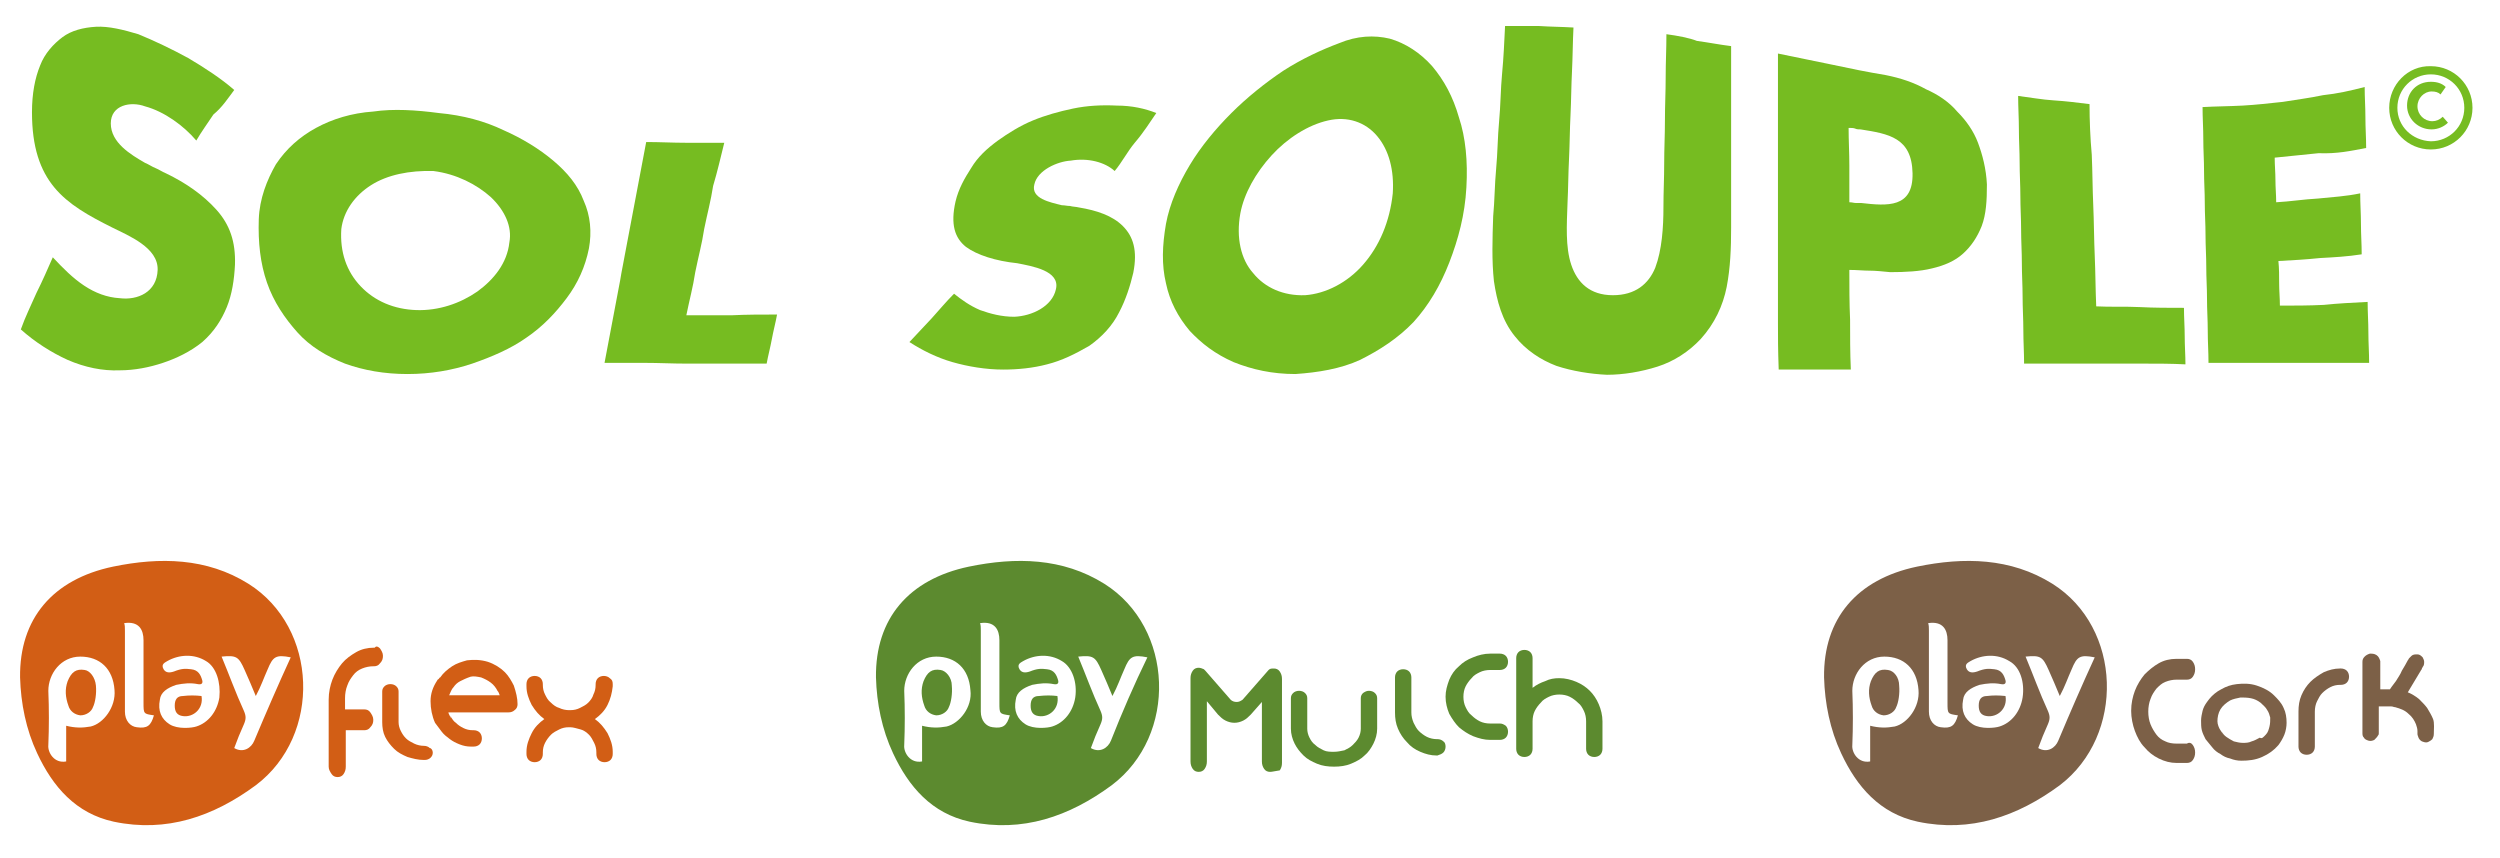
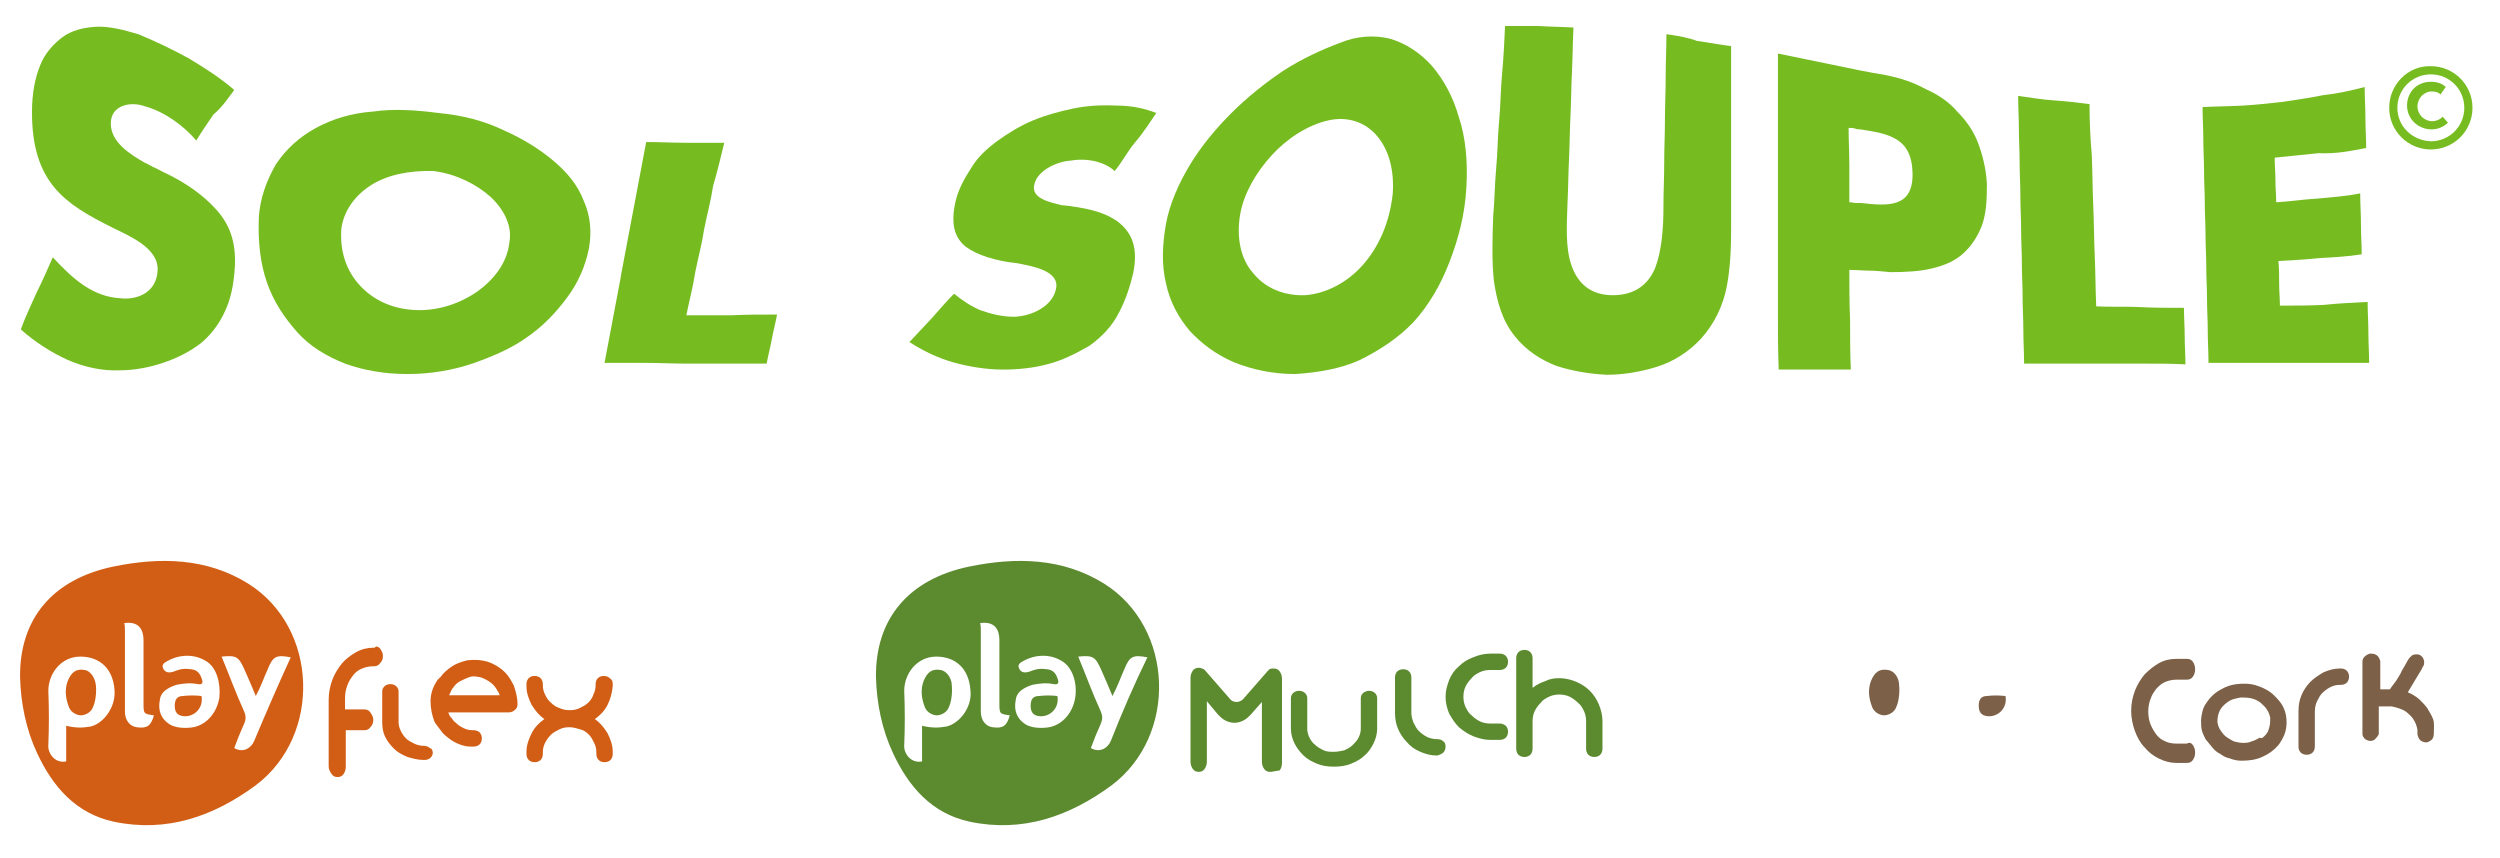
<svg xmlns="http://www.w3.org/2000/svg" xmlns:xlink="http://www.w3.org/1999/xlink" version="1.1" id="Calque_1" x="0px" y="0px" viewBox="0 0 336.2 115.4" style="enable-background:new 0 0 336.2 115.4;" xml:space="preserve">
  <style type="text/css"> .st0{display:none;} .st1{display:inline;} .st2{fill:#C6DC9B;} .st3{fill:#80BA27;} .st4{fill:#979F8C;} .st5{fill:#6C7E65;} .st6{fill:#009FE3;} .st7{fill:none;stroke:#979F8C;stroke-width:5.637;stroke-linecap:round;stroke-linejoin:round;stroke-miterlimit:10;} .st8{fill:#76BC21;} .st9{clip-path:url(#SVGID_00000168812904116449481290000007923149478696283838_);} .st10{clip-path:url(#SVGID_00000170986947984469408000000011214638552850179723_);} .st11{fill:#7C6047;} .st12{fill:#D25E15;} .st13{fill:#5C8A2F;} </style>
  <g id="Calque_1_00000153669299522929836710000006972913484502447513_" class="st0">
    <g class="st1">
      <g>
        <path class="st2" d="M114.9,112.9l-0.1-0.7c-0.1-0.5-0.1-1.1-0.2-1.6c-0.2-1.2-0.3-2.4-0.4-3.6c-0.1-1.9,0-3.9,0-5.8 c0-1.5,0-3,0-4.6c0-1.8,0.4-3.1,1.3-3.9c0.6-0.5,1.3-0.8,2.1-0.8c0.1,0,0.1,0,0.2,0c3.1,0.1,6.5,0.6,7.4,3.8 c1.5,5.1-0.3,9.8-5.1,14c-0.9,0.8-2,1.4-3.1,2c-0.5,0.3-1,0.5-1.4,0.8L114.9,112.9z M118.7,88.2c-2.1,0-4.2,0.5-6.1,1.4 c-1.5,0.8-2.2,2.2-2.2,4.7c0.1,13.7,0.2,27.3,0.3,40.2c0,1.1,0.5,2.2,1.9,2.3h0.1c0.5,0,0.9-0.1,1.2-0.4c0.6-0.6,0.7-1.6,0.7-2.2 c0-4.3,0-9-0.2-15c-0.1-2.2,1.5-2.7,2.6-3c0.4-0.1,0.8-0.3,1.1-0.4c0.1-0.1,0.3-0.1,0.5-0.1c0.1,0,0.3,0,0.4,0 c0.4,0.1,1.4,0.4,1.7,0.9c1.9,3.3,5.5,9.8,5.6,9.9c0.5,0.6,1.5,2,2.6,2.2c0.1,0,0.1,0,0.2,0c0.4,0,0.7-0.1,1-0.4 c1.4-1.2,0.8-2.3-0.3-4c-0.1-0.2-0.3-0.4-0.4-0.6c-1.8-3-3.7-6.2-5.8-10c-1-1.8,0.1-2.7,1-3.5c0.2-0.2,0.5-0.4,0.7-0.7 c0.9-0.9,4.9-8.9,4-14.4c-0.4-2.1-2.2-4.1-4.8-5.4C122.8,88.6,120.8,88.2,118.7,88.2" />
        <path class="st2" d="M117.5,92.2c-0.7,0-1.4,0.2-1.9,0.7c-0.8,0.8-1.2,2-1.2,3.7c0,1.5,0,3.1,0,4.6c0,1.9,0,3.8,0,5.8 c0,1.2,0.2,2.4,0.4,3.6v0.1c0.1,0.5,0.1,1,0.2,1.5v0.2l0.2-0.1c0.4-0.3,0.9-0.5,1.3-0.8l0.1-0.1c1-0.6,2.1-1.2,3-2 c4.8-4.1,6.4-8.7,5-13.7C123.8,92.7,120.5,92.2,117.5,92.2C117.6,92.2,117.6,92.2,117.5,92.2 M114.9,113.2L114.9,113.2 c-0.2,0-0.2-0.1-0.3-0.2l-0.1-0.7c-0.1-0.5-0.1-1-0.2-1.5v-0.1c-0.2-1.2-0.3-2.4-0.4-3.6c-0.1-1.9,0-3.9,0-5.8c0-1.5,0-3,0-4.6 c0-1.9,0.4-3.3,1.3-4.2c0.6-0.6,1.5-0.9,2.5-0.9c3.2,0.1,6.7,0.6,7.6,4c1.5,5.3-0.3,10.1-5.2,14.3c-1,0.8-2.1,1.4-3.1,2l-0.1,0.1 c-0.4,0.2-0.9,0.5-1.3,0.8l-0.6,0.4C115,113.2,114.9,113.2,114.9,113.2 M118.7,88.5c-2.1,0-4.2,0.5-6,1.4c-1.4,0.7-2,2.1-2,4.5 c0.1,13.8,0.2,27.3,0.3,40.2c0,0.5,0.1,2,1.6,2h0.1c0.4,0,0.7-0.1,1-0.4c0.5-0.5,0.6-1.5,0.6-2c0-4.3,0-9-0.2-15 c-0.1-2.4,1.7-2.9,2.8-3.3c0.4-0.1,0.8-0.2,1.1-0.4c0.2-0.2,0.6-0.2,1.2-0.1c0.5,0.1,1.5,0.4,1.9,1c1.8,3,5,8.7,5.6,9.9 c0.4,0.6,1.4,1.9,2.4,2.1c0.3,0,0.7-0.1,1-0.3c1.2-1,0.8-1.8-0.4-3.6v-0.1c-0.1-0.2-0.2-0.4-0.3-0.5c-1.8-3-3.7-6.2-5.8-10 c-1.1-2,0.2-3.1,1.1-3.9c0.3-0.2,0.5-0.4,0.7-0.6c0.8-0.9,4.8-8.8,3.9-14.2c-0.4-2-2.1-4-4.6-5.2 C122.8,88.9,120.8,88.5,118.7,88.5 M112.8,137.2L112.8,137.2c-1.7-0.1-2.3-1.4-2.3-2.6c-0.1-12.9-0.2-26.4-0.3-40.2 c0-2.6,0.7-4.1,2.3-5c1.9-1,4-1.5,6.2-1.5c2.1,0,4.3,0.5,6.1,1.4c2.7,1.3,4.5,3.4,4.9,5.6c0.9,5.6-3.2,13.8-4.1,14.7 c-0.2,0.2-0.5,0.5-0.7,0.7c-0.9,0.8-1.9,1.6-1,3.2c2.1,3.7,4,7,5.8,10c0.1,0.2,0.2,0.4,0.3,0.5v0.1c1,1.5,1.9,3,0.2,4.4 c-0.5,0.4-0.9,0.5-1.4,0.5c-1.2-0.2-2.3-1.6-2.8-2.3v-0.1c-0.6-1.1-3.8-6.9-5.6-9.9c-0.2-0.4-1-0.7-1.5-0.8c-0.4-0.1-0.7,0-0.7,0 c-0.4,0.2-0.8,0.4-1.2,0.5c-1.1,0.4-2.5,0.8-2.4,2.7c0.2,6.1,0.3,10.7,0.2,15.1c0,0.6-0.1,1.8-0.8,2.4 C113.8,137,113.4,137.2,112.8,137.2" />
        <path class="st2" d="M115.6,111.4c0-0.3-0.1-0.6-0.1-1c-0.2-1.2-0.3-2.3-0.4-3.5c-0.1-1.9,0-3.9,0-5.8c0-1.5,0-3.1,0-4.6 s0.3-2.7,1-3.3c0.4-0.4,0.9-0.5,1.4-0.5h0.2l0,0c4.1,0.1,6,1,6.6,3.1c1.4,4.8-0.2,9.1-4.8,13.1c-0.9,0.7-1.9,1.3-2.9,1.9 C116.2,111.1,115.9,111.3,115.6,111.4 M117.5,91.9c-0.8,0-1.5,0.3-2.1,0.8c-0.8,0.8-1.3,2.2-1.3,3.9c0,1.5,0,3,0,4.6 c0,1.9,0,3.9,0,5.8c0,1.2,0.2,2.4,0.4,3.6c0.1,0.5,0.1,1.1,0.2,1.6l0.1,0.7l0.6-0.4c0.5-0.3,0.9-0.6,1.4-0.8 c1.1-0.6,2.1-1.2,3.1-2c4.9-4.2,6.6-8.9,5.1-14C124.1,92.5,120.8,92,117.5,91.9C117.6,91.9,117.6,91.9,117.5,91.9 M112.8,136.9 L112.8,136.9c-1.5,0-2-1.2-2-2.3c-0.1-13-0.3-26.5-0.3-40.2c0-2.5,0.7-3.9,2.2-4.7c1.9-1,4-1.4,6.1-1.4s4.1,0.5,6,1.4 c2.6,1.3,4.4,3.3,4.8,5.4c0.9,5.5-3.2,13.5-4,14.4c-0.2,0.2-0.5,0.4-0.7,0.7c-0.9,0.8-2,1.7-1,3.5c2.1,3.7,4,7,5.8,10 c0.1,0.2,0.3,0.4,0.4,0.6c1.1,1.7,1.7,2.8,0.3,4c-0.3,0.3-0.7,0.4-1,0.4c-0.1,0-0.1,0-0.2,0c-1.1-0.1-2.1-1.5-2.6-2.2 c0-0.1-3.7-6.6-5.6-9.9c-0.3-0.5-1.2-0.8-1.7-0.9c-0.2,0-0.3,0-0.4,0c-0.2,0-0.4,0.1-0.5,0.1c-0.3,0.2-0.7,0.3-1.1,0.4 c-1.1,0.4-2.7,0.9-2.6,3c0.2,6.1,0.3,10.7,0.2,15c0,0.6-0.1,1.6-0.7,2.2C113.7,136.7,113.3,136.9,112.8,136.9 M118.7,87.3 c-2.3,0-4.5,0.5-6.5,1.5c-2.4,1.2-2.6,3.7-2.6,5.5c0.1,13.7,0.2,27.3,0.3,40.2c0,1.8,1.1,3.1,2.7,3.2h0.1c0.7,0,1.3-0.2,1.8-0.7 c0.8-0.8,1-2,1-2.8c0-4.3,0-9-0.2-15.1c0-1.4,0.7-1.7,2-2.2c0.4-0.1,0.9-0.3,1.3-0.5h0.1c0.4,0,1.2,0.3,1.3,0.5 c1.9,3.3,5.5,9.8,5.6,9.9c0.6,0.8,1.7,2.4,3.2,2.6c0.1,0,0.2,0,0.3,0c0.6,0,1.1-0.2,1.6-0.6c2.1-1.7,0.9-3.6-0.1-5.1 c-0.1-0.2-0.3-0.4-0.4-0.6c-1.8-3-3.7-6.2-5.8-9.9c-0.6-1.1-0.1-1.6,0.8-2.4c0.3-0.2,0.5-0.5,0.8-0.7c1.2-1.3,5.2-9.5,4.2-15.2 l0,0c-0.4-2.4-2.4-4.6-5.2-6C123.1,87.8,120.9,87.3,118.7,87.3" />
        <path class="st2" d="M117.5,93.1c-0.5,0-0.9,0.2-1.2,0.5c-0.6,0.6-0.9,1.6-0.9,3.1s0,3.1,0,4.6c0,1.9,0,3.8,0,5.7 c0,1.2,0.2,2.3,0.4,3.5v0.2c0,0.1,0,0.2,0,0.3c0.1-0.1,0.3-0.2,0.4-0.2h0.1c1-0.6,2-1.1,2.9-1.9c4.5-3.9,6.1-8.1,4.8-12.8 c-0.6-2-2.4-2.8-6.3-2.9L117.5,93.1z M115.6,111.7L115.6,111.7c-0.2,0-0.2-0.1-0.3-0.2c0-0.2-0.1-0.5-0.1-0.7v-0.2 c-0.2-1.2-0.3-2.4-0.4-3.5c-0.1-1.9,0-3.9,0-5.8c0-1.5,0-3.1,0-4.6c0-1.6,0.3-2.8,1.1-3.5c0.4-0.4,1-0.6,1.6-0.6h0.2 c4.2,0.1,6.2,1.1,6.8,3.3c1.4,5-0.2,9.4-4.9,13.4c-0.9,0.8-2,1.4-3,1.9h-0.1C116.2,111.3,116,111.5,115.6,111.7L115.6,111.7 M117.5,92.2c-0.7,0-1.4,0.2-1.9,0.7c-0.8,0.8-1.2,2-1.2,3.7c0,1.5,0,3.1,0,4.6c0,1.9,0,3.8,0,5.8c0,1.2,0.2,2.4,0.4,3.6 c0.1,0.5,0.2,1.1,0.2,1.6v0.2l0.2-0.1c0.5-0.3,0.9-0.6,1.4-0.8c1.1-0.6,2.1-1.2,3-2c4.8-4.1,6.4-8.7,5-13.7 C123.8,92.8,120.5,92.3,117.5,92.2C117.6,92.2,117.6,92.2,117.5,92.2 M114.9,113.2L114.9,113.2c-0.2,0-0.2-0.1-0.3-0.2l-0.1-0.7 c-0.1-0.5-0.1-1.1-0.2-1.6c-0.2-1.2-0.3-2.4-0.4-3.6c0-1.9,0-3.9,0-5.8c0-1.5,0-3,0-4.6c0-1.9,0.4-3.3,1.3-4.2 c0.6-0.6,1.5-0.9,2.5-0.9c3.2,0.1,6.7,0.6,7.6,4c1.5,5.3-0.3,10.1-5.2,14.3c-1,0.8-2.1,1.4-3.1,2c-0.5,0.3-1,0.5-1.4,0.8 l-0.6,0.4C115,113.2,114.9,113.2,114.9,113.2 M118.7,88.5c-2.1,0-4.2,0.5-6,1.4c-1.4,0.7-2,2.1-2,4.5c0.1,13.7,0.2,27.2,0.3,40.2 c0,0.5,0.1,2,1.6,2h0.1c0.4,0,0.7-0.1,1-0.4c0.5-0.5,0.6-1.5,0.6-2c0-4.3,0-9-0.2-15c-0.1-2.4,1.7-2.9,2.8-3.3 c0.4-0.1,0.8-0.2,1.1-0.4c0.2-0.2,0.6-0.2,1.2-0.1c0.5,0.1,1.5,0.4,1.9,1c1.9,3.3,5.6,9.8,5.6,9.9c0.4,0.6,1.4,1.9,2.4,2 c0.3,0,0.7-0.1,1-0.3c1.2-1,0.8-1.8-0.4-3.6c-0.1-0.2-0.3-0.4-0.4-0.6c-1.8-3-3.7-6.3-5.8-10c-1.1-2,0.2-3.1,1.1-3.9 c0.3-0.2,0.5-0.4,0.7-0.6c0.8-0.9,4.8-8.8,3.9-14.2c-0.4-2-2.1-4-4.6-5.2C122.8,88.9,120.8,88.5,118.7,88.5 M112.8,137.2 L112.8,137.2c-1.7-0.1-2.3-1.4-2.3-2.6c-0.1-13-0.3-26.5-0.3-40.2c0-2.6,0.7-4.1,2.3-5c1.9-1,4-1.5,6.2-1.5 c2.1,0,4.3,0.5,6.1,1.4c2.7,1.3,4.5,3.4,4.9,5.6c0.9,5.6-3.2,13.8-4.1,14.7c-0.2,0.2-0.5,0.5-0.7,0.7c-0.9,0.8-1.9,1.6-1,3.2 c2.1,3.7,4,7,5.8,10c0.1,0.2,0.2,0.4,0.4,0.6c1,1.5,1.9,3,0.2,4.4c-0.5,0.4-0.9,0.5-1.4,0.5c-1.2-0.2-2.3-1.6-2.8-2.3 c-0.1-0.1-3.7-6.7-5.6-9.9c-0.2-0.4-1-0.7-1.5-0.8c-0.4-0.1-0.7,0-0.7,0c-0.4,0.2-0.8,0.4-1.2,0.5c-1.1,0.4-2.5,0.8-2.4,2.7 c0.2,6.1,0.3,10.7,0.2,15.1c0,0.6-0.1,1.8-0.8,2.4C113.8,137,113.4,137.2,112.8,137.2 M118.7,87.6c-2.2,0-4.4,0.5-6.4,1.5 c-2.2,1.1-2.5,3.5-2.5,5.2c0.1,13.7,0.2,27.2,0.3,40.2c0,1.7,1,2.8,2.5,2.9h0.1c0.7,0,1.2-0.2,1.6-0.6c0.7-0.7,0.9-1.8,0.9-2.6 c0-4.3,0-9-0.2-15.1c-0.1-1.7,1-2.1,2.2-2.4c0.4-0.1,0.9-0.3,1.2-0.5c0,0,0,0,0.1,0s0.1,0,0.2,0c0.4,0,1.3,0.3,1.6,0.6 c1.6,2.7,4.4,7.8,5.3,9.4c0.2,0.3,0.3,0.5,0.3,0.5c0.5,0.7,1.6,2.3,3,2.4c0.6,0.1,1.1-0.1,1.7-0.5c1.9-1.6,0.8-3.3-0.2-4.8 c-0.1-0.2-0.3-0.4-0.4-0.6c-1.8-3-3.7-6.2-5.8-10c-0.8-1.4,0-2,0.9-2.8c0.2-0.2,0.5-0.4,0.8-0.7c1.2-1.2,5.1-9.4,4.2-14.9 c-0.4-2.3-2.3-4.5-5.1-5.8C123.1,88.1,120.9,87.6,118.7,87.6 M112.8,138L112.8,138c-1.9-0.1-3.1-1.4-3.1-3.4 c-0.1-13-0.3-26.5-0.3-40.2c0-1.9,0.3-4.5,2.8-5.8c2-1,4.3-1.6,6.6-1.6c2.3,0,4.5,0.5,6.5,1.5c3,1.5,4.9,3.7,5.4,6.2 c0.9,5.7-3.1,14.1-4.3,15.4c-0.3,0.3-0.6,0.5-0.8,0.7c-1,0.8-1.3,1.2-0.8,2.1c2.1,3.7,4,6.9,5.8,9.9c0.1,0.2,0.2,0.4,0.4,0.6 c1,1.5,2.4,3.6,0.1,5.5c-0.7,0.5-1.4,0.8-2.1,0.7c-1.6-0.2-2.8-1.9-3.4-2.7c0,0-0.1-0.2-0.3-0.5c-0.9-1.7-3.7-6.7-5.3-9.4 c-0.1-0.1-0.8-0.4-1.1-0.4c-0.4,0.2-0.9,0.4-1.3,0.5c-1.3,0.4-1.8,0.7-1.8,1.9c0.2,6.1,0.3,10.7,0.2,15.1c0,0.9-0.2,2.2-1.1,3 C114.3,137.8,113.6,138,112.8,138" />
        <path class="st3" d="M83.2,92c0.2,0,0.4,0,0.5,0.2c0.9,0.6,0.5,2.5,0,4.8c-0.1,0.4-0.2,0.7-0.2,0.9c0,0.1-0.1,0.6-0.3,1.6 c-0.4,1.7-0.9,4.4-1,5.5l-3.7,20.5l-0.5,3.4c-0.3,2.1-1.3,8.6,0.9,9.3H79c0.4,0.1,0.6,0.1,0.7,0c0.3-0.2,0.7-0.8,1-2.9l0.7-2.8 l1.5-9.1l0.5-2.5c0.7-3.4,1.9-4.5,5.4-4.9c0.6-0.1,2.7-0.7,3.5-1c5.2-2.3,8.7-7,9.9-13.3c0.2-1.1,0.2-2.2,0-3.5 c-0.9-4.3-5.3-8.2-7.8-10.1c-5.8-3.4-15.1,0.5-16.5,2.6c-1,1.7-1.6,2.9-0.3,3.7c1.2,0.8,1.9,0.2,2.9-0.8c0.2-0.2,0.4-0.4,0.6-0.5 C82,92.4,82.7,92,83.2,92 M85.9,112.5c-0.4,0-0.7-0.2-0.8-0.3c-0.6-0.7-0.3-2,0-3.2c0.1-0.3,0.1-0.6,0.2-0.8l0.2-1 c0.7-4,1.4-7.9,1.9-11.9c0.2-1.8,0.6-3.4,1.7-4c0.9-0.4,2.1-0.1,3.8,1c2.7,1.7,5.4,4,5.4,7.5l0,0C98,107.4,93.9,111.6,85.9,112.5 L85.9,112.5z" />
        <path class="st3" d="M89.9,91.7c-0.2,0-0.4,0-0.6,0.1c-0.9,0.4-1.2,2-1.4,3.5c-0.6,4-1.2,7.8-1.9,11.8l-0.2,1.1 c0,0.2-0.1,0.5-0.2,0.8c-0.2,1-0.5,2.3-0.1,2.7c0.1,0.1,0.2,0.1,0.4,0.1H86c7.5-0.8,11.4-4.9,11.7-12.1c0-3.3-2.6-5.4-5.1-7 C91.5,92,90.6,91.7,89.9,91.7 M85.9,113c-0.5,0-0.9-0.2-1.2-0.5c-0.8-0.9-0.4-2.4-0.1-3.8c0.1-0.3,0.1-0.5,0.2-0.7l0.2-1.1 c0.7-4,1.4-7.8,1.9-11.8c0.3-1.9,0.6-3.7,2.1-4.4c1.1-0.5,2.5-0.2,4.3,1c2.8,1.8,5.7,4.2,5.7,8c-0.3,7.9-4.6,12.4-12.8,13.2 L85.9,113L85.9,113 M79,137.7L79,137.7c0.1,0,0.3,0.1,0.4,0.1c0.1-0.1,0.4-0.6,0.7-2.5l0.7-2.8l1.5-9.1l0.5-2.5 c0.8-3.7,2.1-4.9,5.9-5.4c0.4,0,2.2-0.6,3.4-0.9c5-2.2,8.4-6.8,9.5-12.9c0.2-1.1,0.2-2.1,0-3.3c-0.9-4.1-5.1-7.9-7.5-9.7 c-5.4-3.2-14.3,0.4-15.6,2.4c-1.1,1.8-1.2,2.4-0.4,2.9c0.8,0.5,1.1,0.3,2.2-0.7c0.2-0.2,0.4-0.4,0.6-0.5c1.1-0.9,1.8-1.3,2.5-1.3 c0.3,0,0.6,0.1,0.8,0.2c1.3,0.8,0.9,2.8,0.2,5.4v0.1c-0.1,0.3-0.2,0.6-0.2,0.8c0,0.1-0.1,0.5-0.3,1.6v0.1c-0.4,1.8-0.9,4.4-1,5.5 l-3.7,20.5l-0.5,3.5C77.5,136,78.4,137.4,79,137.7 M79.4,138.9c-0.2,0-0.4,0-0.6-0.1h-0.1h-0.1c-2.4-0.8-2-5.7-1.3-9.9l0.5-3.5 l3.7-20.5c0.1-1.1,0.7-3.8,1-5.5v-0.1c0.2-0.8,0.3-1.4,0.3-1.5c0-0.2,0.1-0.5,0.2-0.9v-0.1c0.3-1.3,0.9-3.7,0.3-4.1 c-0.1,0-0.1-0.1-0.2-0.1c-0.3,0-0.8,0.2-1.8,1c-0.2,0.1-0.3,0.3-0.5,0.5c-1,0.9-2,1.9-3.6,0.8c-1.8-1.2-0.8-3,0.1-4.5 c1.7-2.6,11.3-6.4,17.2-2.8c0,0,0,0,0.1,0c2.6,2,7,5.9,8,10.5c0.2,1.4,0.2,2.5,0,3.7c-1.2,6.5-4.8,11.3-10.2,13.7c0,0,0,0-0.1,0 s-2.9,0.9-3.6,1c-3.2,0.4-4.2,1.3-4.9,4.5l-0.5,2.5l-1.4,9.2l-0.7,2.8c-0.4,2.4-0.9,3-1.2,3.2C79.8,138.9,79.6,138.9,79.4,138.9" />
-         <path class="st4" d="M155.2,104.6c-2,0-4.1,0.4-5.9,1.5c-7.2,4.1-13.2,13-10.2,20.1c4,7,9.2,10.5,16,10.7c0.1,0,0.1,0,0.2,0 c1.7,0,3.5-0.9,5.3-1.8l0.7-0.3c0.6-0.3,1-0.7,1.2-1.3c0.2-0.5,0.1-1.1-0.2-1.6c-0.1-0.2-0.5-0.8-1.3-0.8c-0.4,0-0.9,0.1-1.6,0.5 c-1.9,1-3.6,1.4-5.2,1.4c-4.3,0-7.5-3.2-9.9-6.3c-3-3.9-2.6-8.5,1.3-12.7c3-3.2,6.3-6,10.4-6c1.6,0,3.3,0.4,5.2,1.3 c1.1,0.5,1.8,1.4,2.1,2.4c0.2,0.8,0.1,1.7-0.4,2.4c-1.5,2.4-3.7,3-5.8,3c-0.8,0-1.7-0.1-2.4-0.2c-1-0.2-2-0.7-3-1.2 c-1.2-0.6-2.2-1.1-3-1.1c-0.5,0-0.9,0.2-1.2,0.5c-0.4,0.5-0.4,1.5-0.2,1.7c1.9,2.4,4.6,3.5,8.8,3.7c0.1,0,0.2,0,0.3,0 c3.1,0,10-1.6,10.9-6.1c0.7-2.3-0.3-4.8-2.8-6.7C162.2,105.9,158.7,104.6,155.2,104.6" />
+         <path class="st4" d="M155.2,104.6c-2,0-4.1,0.4-5.9,1.5c-7.2,4.1-13.2,13-10.2,20.1c4,7,9.2,10.5,16,10.7c0.1,0,0.1,0,0.2,0 c1.7,0,3.5-0.9,5.3-1.8l0.7-0.3c0.6-0.3,1-0.7,1.2-1.3c0.2-0.5,0.1-1.1-0.2-1.6c-0.1-0.2-0.5-0.8-1.3-0.8c-0.4,0-0.9,0.1-1.6,0.5 c-1.9,1-3.6,1.4-5.2,1.4c-4.3,0-7.5-3.2-9.9-6.3c-3-3.9-2.6-8.5,1.3-12.7c3-3.2,6.3-6,10.4-6c1.6,0,3.3,0.4,5.2,1.3 c1.1,0.5,1.8,1.4,2.1,2.4c0.2,0.8,0.1,1.7-0.4,2.4c-1.5,2.4-3.7,3-5.8,3c-0.8,0-1.7-0.1-2.4-0.2c-1-0.2-2-0.7-3-1.2 c-1.2-0.6-2.2-1.1-3-1.1c-0.5,0-0.9,0.2-1.2,0.5c-0.4,0.5-0.4,1.5-0.2,1.7c1.9,2.4,4.6,3.5,8.8,3.7c3.1,0,10-1.6,10.9-6.1c0.7-2.3-0.3-4.8-2.8-6.7C162.2,105.9,158.7,104.6,155.2,104.6" />
        <path class="st4" d="M155.2,104.9c-2.1,0-4.1,0.5-5.7,1.4c-7.1,4-13,12.8-10.1,19.8c4,6.9,9.1,10.4,15.7,10.5c0.1,0,0.1,0,0.2,0 c1.6,0,3.3-0.8,5-1.7l0.8-0.4c0.5-0.2,0.9-0.6,1-1.1s0.1-0.9-0.2-1.4c-0.1-0.2-0.4-0.7-1.1-0.7c-0.4,0-0.9,0.2-1.5,0.5 c-1.8,1-3.6,1.5-5.3,1.5c-4.5,0-7.8-3.4-10.1-6.4c-3.1-4-2.6-8.8,1.4-13.1c2.8-3,6.2-6.1,10.6-6.1c1.7,0,3.5,0.5,5.3,1.4 c1.1,0.6,2,1.5,2.3,2.6c0.3,0.9,0.1,1.8-0.4,2.7c-1.3,2.1-3.3,3.2-6.1,3.2c-0.7,0-1.5-0.1-2.4-0.2c-1-0.2-2.1-0.7-3.1-1.2 c-1.1-0.6-2.1-1.1-2.8-1.1c-0.4,0-0.7,0.1-1,0.4c-0.3,0.4-0.3,1.2-0.2,1.4c1.8,2.3,4.5,3.4,8.6,3.6c0.1,0,0.2,0,0.3,0 c3.3,0,9.7-1.7,10.6-5.9c0.7-2.2-0.3-4.5-2.7-6.4C161.9,106.1,158.5,104.9,155.2,104.9 M155.3,137.2c-0.1,0-0.1,0-0.2,0 c-6.8-0.2-12.1-3.7-16.2-10.9c-3-7.3,3-16.3,10.4-20.5c1.8-1,3.8-1.5,6-1.5c3.3,0,7,1.2,9.4,3.2c2.6,2.1,3.6,4.6,2.9,7 c-1,4.9-8.6,6.5-11.5,6.3c-4.3-0.2-7.1-1.3-9-3.8c-0.3-0.4-0.2-1.6,0.2-2.1c0.4-0.4,0.9-0.6,1.5-0.6c0.9,0,1.9,0.5,3.1,1.1 c1,0.5,1.9,1,2.9,1.2c0.9,0.1,1.6,0.2,2.3,0.2c2.6,0,4.4-0.9,5.6-2.9c0.4-0.7,0.5-1.5,0.3-2.2c-0.3-0.9-1-1.7-2-2.2 c-1.7-0.9-3.4-1.3-5-1.3c-4.2,0-7.5,3-10.2,5.9c-3.8,4.1-4.3,8.6-1.3,12.4c2.2,2.9,5.4,6.2,9.7,6.2c1.6,0,3.3-0.5,5-1.4 c0.7-0.3,1.2-0.5,1.7-0.5c1,0,1.4,0.7,1.6,1c0.3,0.6,0.4,1.2,0.2,1.8c-0.2,0.6-0.7,1.2-1.3,1.5l-0.8,0.4 C158.8,136.4,157,137.2,155.3,137.2" />
        <path class="st4" d="M155.3,136.9c-0.1,0-0.1,0-0.2,0c-6.7-0.2-11.9-3.7-16-10.7c-2.9-7.2,3-16,10.2-20.1c1.8-1,3.8-1.5,5.9-1.5 c3.5,0,7,1.3,9.3,3.2c2.5,2,3.5,4.4,2.8,6.7c-0.9,4.5-7.8,6.1-10.9,6.1c-0.1,0-0.2,0-0.3,0c-4.2-0.2-6.9-1.3-8.8-3.7 c-0.2-0.3-0.1-1.3,0.2-1.7c0.4-0.4,0.8-0.5,1.2-0.5c0.8,0,1.8,0.5,3,1.1c1,0.5,2,1,3,1.2c0.7,0.1,1.5,0.2,2.4,0.2 c2.1,0,4.4-0.6,5.8-3c0.5-0.8,0.6-1.6,0.4-2.4c-0.3-1-1.1-1.8-2.1-2.4c-1.9-0.9-3.6-1.3-5.2-1.3c-4.2,0-7.5,2.8-10.4,6 c-3.9,4.2-4.4,8.8-1.3,12.7c2.4,3.1,5.6,6.3,9.9,6.3c1.6,0,3.3-0.4,5.2-1.4c0.7-0.4,1.2-0.5,1.6-0.5c0.8,0,1.2,0.6,1.3,0.8 c0.3,0.5,0.4,1.1,0.2,1.6c-0.2,0.6-0.6,1-1.2,1.3l-0.7,0.3C158.8,136,157,136.9,155.3,136.9 M155.2,103.8c-2.2,0-4.3,0.5-6.3,1.6 c-7.5,4.3-13.7,13.6-10.6,21.3c4.2,7.4,9.7,11,16.7,11.2h0.1c1.9,0,3.9-1,5.7-1.8l0.7-0.3c0.8-0.4,1.4-1,1.6-1.8 c0.2-0.8,0.1-1.6-0.3-2.3c-0.3-0.6-0.9-1.3-2.1-1.3c-0.5,0-1.2,0.2-2,0.6c-1.7,0.9-3.3,1.3-4.7,1.3c-4,0-7-3-9.2-5.9 c-2.8-3.5-2.3-7.8,1.3-11.6c2.8-3,6-5.7,9.9-5.7c1.5,0,3,0.4,4.7,1.2c0.8,0.4,1.5,1.1,1.7,1.8c0.2,0.6,0.1,1.2-0.3,1.8 c-1.1,1.8-2.7,2.6-5.2,2.6c-0.7,0-1.4-0.1-2.2-0.2c-0.8-0.1-1.8-0.6-2.7-1.1c-1.1-0.6-2.3-1.2-3.4-1.2c-0.7,0-1.3,0.2-1.9,0.8 c-0.6,0.8-0.8,2.2-0.3,2.9c2.6,3.3,6.4,3.9,9.5,4c0.1,0,0.3,0,0.4,0c3.7,0,10.7-1.9,11.7-6.8c0.8-2.6-0.3-5.4-3.1-7.6 C162.6,105.1,158.9,103.8,155.2,103.8" />
        <path class="st4" d="M155.2,104.9c-2.1,0-4.1,0.5-5.7,1.4c-7.1,4-13,12.8-10.1,19.8c4,6.9,9.1,10.4,15.7,10.5c0.1,0,0.1,0,0.2,0 c1.6,0,3.3-0.8,5-1.7l0.8-0.4c0.5-0.2,0.9-0.6,1-1.1s0.1-0.9-0.2-1.4c-0.1-0.2-0.4-0.7-1.1-0.7c-0.4,0-0.9,0.2-1.5,0.5 c-1.8,1-3.6,1.5-5.3,1.5c-4.5,0-7.8-3.4-10.1-6.4c-3.1-4-2.6-8.8,1.4-13.1c2.8-3,6.2-6.1,10.6-6.1c1.7,0,3.5,0.5,5.3,1.4 c1.1,0.6,2,1.5,2.3,2.6c0.3,0.9,0.1,1.8-0.4,2.7c-1.3,2.1-3.3,3.2-6.1,3.2c-0.7,0-1.5-0.1-2.4-0.2c-1-0.2-2.1-0.7-3.1-1.2 c-1.1-0.6-2.1-1.1-2.9-1.1c-0.4,0-0.7,0.1-1,0.4c-0.3,0.4-0.3,1.2-0.2,1.4c1.8,2.3,4.5,3.4,8.6,3.6c0.1,0,0.2,0,0.3,0 c3.3,0,9.7-1.7,10.6-5.9c0.7-2.2-0.3-4.5-2.7-6.4C161.9,106.1,158.5,104.9,155.2,104.9 M155.3,137.2c-0.1,0-0.1,0-0.2,0 c-6.8-0.2-12.1-3.7-16.2-10.9c-3-7.3,3-16.3,10.4-20.5c1.8-1,3.8-1.5,6-1.5c3.3,0,7,1.2,9.4,3.2c2.6,2.1,3.6,4.6,2.9,7 c-1,4.9-8.6,6.5-11.5,6.3c-4.3-0.2-7.1-1.3-9-3.8c-0.3-0.4-0.2-1.6,0.2-2.1c0.4-0.4,0.9-0.6,1.5-0.6c0.9,0,1.9,0.5,3.1,1.1 c1,0.5,1.9,1,2.9,1.2c0.9,0.1,1.6,0.2,2.3,0.2c2.6,0,4.4-0.9,5.6-2.9c0.4-0.7,0.5-1.5,0.3-2.2c-0.3-0.9-1-1.7-2-2.2 c-1.7-0.9-3.4-1.3-5-1.3c-4.2,0-7.5,3-10.2,5.9c-3.8,4.1-4.3,8.6-1.3,12.4c2.2,2.9,5.4,6.2,9.7,6.2c1.6,0,3.3-0.5,5-1.4 c0.7-0.3,1.2-0.5,1.7-0.5c1,0,1.4,0.7,1.6,1c0.3,0.6,0.4,1.2,0.2,1.8c-0.2,0.6-0.7,1.2-1.3,1.5l-0.8,0.4 C158.8,136.4,157,137.2,155.3,137.2 M148.7,113.6c1.2,0,2.4,0.7,3.5,1.2c0.9,0.5,1.8,1,2.6,1.1c3.6,0.6,5.8-0.1,7.1-2.3 c0.3-0.5,0.4-1,0.2-1.5c-0.2-0.7-0.7-1.3-1.5-1.7c-1.6-0.8-3.1-1.2-4.6-1.2l0,0c-3.6,0-6.5,2.3-8.9,4.8 C147.6,113.7,148.2,113.6,148.7,113.6 M155.2,104c-2.3,0-4.3,0.5-6.1,1.5c-7.4,4.2-13.5,13.4-10.5,20.9c4.1,7.2,9.5,10.8,16.5,11 h0.1c1.9,0,3.8-1,5.6-1.8l0.7-0.3c0.7-0.3,1.2-0.9,1.5-1.6c0.2-0.7,0.1-1.4-0.2-2.1c-0.3-0.5-0.8-1.1-1.8-1.1 c-0.5,0-1.2,0.2-1.9,0.6c-1.7,0.9-3.3,1.3-4.8,1.3c-4.2,0-7.3-3.2-9.5-6c-2.8-3.7-2.4-8,1.3-12c2.7-2.9,5.9-5.8,10.1-5.8l0,0 c1.6,0,3.2,0.4,4.8,1.3c0.9,0.5,1.6,1.2,1.8,2c0.2,0.7,0.1,1.4-0.3,2c-1.1,1.8-2.9,2.7-5.4,2.7c-0.7,0-1.4-0.1-2.2-0.2 c-0.9-0.1-1.9-0.7-2.8-1.1c-1.1-0.6-2.2-1.2-3.3-1.2c-0.6,0-1.2,0.2-1.7,0.7c-0.5,0.6-0.7,2-0.3,2.5c2.6,3.2,6.3,3.8,9.2,3.9 c0.1,0,0.3,0,0.4,0c3.1,0,10.4-1.6,11.4-6.5c0.8-2.5-0.3-5.2-3-7.3C162.3,105.3,158.6,104,155.2,104 M155.2,138.1H155 c-7.1-0.2-12.7-3.9-17-11.4c-3.2-7.8,3.1-17.3,10.7-21.7c1.9-1.1,4.1-1.6,6.4-1.6c3.6,0,7.3,1.3,10,3.4c2.9,2.3,4,5.2,3.2,7.9 c-1,4.8-7.7,7-12,7c-0.1,0-0.3,0-0.4,0c-3.1-0.1-7-0.7-9.7-4.1c-0.5-0.6-0.5-1.9,0-2.8c-3.5,3.7-3.9,7.8-1.3,11.2 c2.1,2.7,5,5.8,9,5.8c1.5,0,3-0.4,4.6-1.3c0.8-0.4,1.5-0.6,2.1-0.6c1,0,1.8,0.5,2.3,1.4c0.4,0.8,0.6,1.7,0.3,2.5 c-0.3,0.9-0.9,1.6-1.8,2l-0.7,0.3C159.2,137.1,157.2,138.1,155.2,138.1" />
        <path class="st4" d="M166.8,91.7c-0.5,0-1.1,0.2-1.8,1c-2.2,2.1-4.5,3.2-7,3.2c-0.6,0-1.2-0.1-1.8-0.2l0,0 c-0.2,0-0.4-0.1-0.6-0.1c-1,0-1.6,0.5-1.8,1.4c-0.1,0.5,0,1,0.3,1.4c0.4,0.5,1,0.9,1.7,1s1.4,0.1,2.1,0.1c1.5,0,3.1-0.2,4.6-0.6 c1.7-0.5,3.2-1.9,4.7-3.3l0.5-0.5c0.5-0.4,0.7-1,0.7-1.6c0-0.6-0.2-1.1-0.6-1.5C167.7,92,167.3,91.7,166.8,91.7" />
        <path class="st4" d="M155.5,96c-0.8,0-1.3,0.4-1.5,1.2c-0.1,0.4,0,0.8,0.2,1.2c0.3,0.5,0.9,0.8,1.5,0.9c2.1,0.3,4.3,0.1,6.6-0.5 c1.6-0.4,3.1-1.8,4.6-3.2l0.5-0.5c0.4-0.4,0.6-0.9,0.6-1.4s-0.2-0.9-0.6-1.3c-0.1-0.1-0.4-0.4-0.8-0.4c-0.5,0-1,0.3-1.6,0.9 c-2.7,2.7-5.7,3.7-9,3.1h-0.1C155.8,96,155.7,96,155.5,96 M157.8,99.9c-0.7,0-1.4,0-2.1-0.1c-0.8-0.1-1.5-0.6-1.9-1.2 c-0.3-0.5-0.4-1.1-0.3-1.6c0.3-1.3,1.2-1.8,2.7-1.6h0.2c3.1,0.5,5.8-0.5,8.3-3c0.7-0.7,1.4-1.1,2-1.1c0.7,0,1.1,0.4,1.2,0.6 c0.5,0.5,0.7,1.1,0.7,1.7c0,0.7-0.3,1.3-0.8,1.8l-0.5,0.5c-1.5,1.4-3.1,2.8-4.8,3.3C160.9,99.7,159.4,99.9,157.8,99.9" />
        <path class="st4" d="M158,95.9c2.5,0,4.8-1.1,7-3.2c0.8-0.8,1.4-1,1.8-1c0.5,0,0.9,0.3,1,0.5c0.4,0.4,0.7,0.9,0.6,1.5 c0,0.6-0.3,1.2-0.7,1.6l-0.5,0.5c-1.5,1.4-3,2.8-4.7,3.3c-1.6,0.4-3.1,0.6-4.6,0.6c-0.7,0-1.4,0-2.1-0.1c-0.7-0.1-1.4-0.5-1.7-1 c-0.3-0.4-0.4-0.9-0.3-1.4c0.2-0.9,0.8-1.4,1.8-1.4c0.2,0,0.4,0,0.6,0.1l0,0C156.8,95.8,157.4,95.9,158,95.9 M166.8,90.8 c-0.7,0-1.5,0.3-2.4,1.3c-2,2-4.1,3-6.4,3c-0.5,0-1,0-1.5-0.1c-0.3-0.1-0.7-0.1-0.9-0.1c-1.4,0-2.3,0.7-2.6,2.1 c-0.2,0.7,0,1.5,0.4,2.1c0.5,0.7,1.4,1.3,2.3,1.4c0.7,0.1,1.4,0.1,2.2,0.1c1.6,0,3.2-0.2,4.9-0.7c1.9-0.5,3.6-2.1,5.1-3.5 l0.5-0.5c0.6-0.6,1-1.4,1-2.2c0-0.8-0.3-1.6-0.9-2.1C168.1,91.2,167.5,90.8,166.8,90.8" />
        <path class="st4" d="M155.5,96c-0.8,0-1.3,0.4-1.5,1.2c-0.1,0.4,0,0.8,0.2,1.2c0.3,0.5,0.9,0.8,1.5,0.9c2.1,0.3,4.3,0.1,6.6-0.5 c1.6-0.4,3.1-1.8,4.6-3.2l0.6-0.5c0.4-0.4,0.6-0.9,0.6-1.4s-0.2-0.9-0.6-1.3c-0.1-0.1-0.4-0.4-0.8-0.4c-0.5,0-1,0.3-1.6,0.9 c-2.7,2.7-5.7,3.7-9,3.1C155.9,96,155.7,96,155.5,96 M157.8,99.9c-0.7,0-1.4,0-2.1-0.1c-0.8-0.1-1.5-0.6-1.9-1.1 c-0.3-0.5-0.4-1.1-0.3-1.6c0.3-1.3,1.2-1.8,2.7-1.6c3.2,0.6,5.9-0.4,8.5-3c0.7-0.7,1.4-1.1,2-1.1c0.7,0,1.1,0.4,1.2,0.6 c0.5,0.5,0.8,1.1,0.7,1.7c0,0.7-0.3,1.3-0.8,1.8l-0.5,0.5c-1.5,1.4-3.1,2.8-4.8,3.3C160.9,99.7,159.4,99.9,157.8,99.9 M155.5,95.1c-1.3,0-2.1,0.6-2.3,1.8c-0.1,0.7,0,1.3,0.4,1.9c0.5,0.7,1.2,1.1,2.1,1.3c2.2,0.3,4.6,0.1,6.9-0.5 c1.8-0.5,3.5-2,5-3.4l0.5-0.5c0.6-0.5,0.9-1.3,0.9-2c0-0.7-0.3-1.4-0.8-1.9c-0.3-0.3-0.8-0.6-1.5-0.6s-1.5,0.4-2.2,1.2 c-2.5,2.5-5.1,3.4-8.1,2.9C156.1,95.1,155.8,95.1,155.5,95.1 M157.8,100.8c-0.7,0-1.5,0-2.2-0.1c-1-0.2-2-0.7-2.5-1.5 c-0.5-0.7-0.6-1.5-0.4-2.3c0.4-1.8,1.9-2.6,3.9-2.2c2.8,0.5,5.2-0.4,7.6-2.7c0.9-0.9,1.8-1.3,2.6-1.3s1.5,0.4,1.9,0.8 c0.7,0.6,1,1.5,1,2.3c0,0.9-0.4,1.8-1.1,2.4l-0.5,0.5c-1.5,1.4-3.2,3-5.2,3.5C161.1,100.6,159.4,100.8,157.8,100.8" />
        <path class="st2" d="M250.6,101.9c-2,0-4.1,0.4-5.9,1.5c-7.2,4.1-13.2,13-10.2,20.1c4,7,9.2,10.5,16,10.7c0.1,0,0.1,0,0.2,0 c1.7,0,3.5-0.9,5.3-1.8l0.7-0.3c0.6-0.3,1-0.7,1.2-1.3c0.2-0.5,0.1-1.1-0.2-1.6c-0.1-0.2-0.5-0.8-1.3-0.8c-0.4,0-0.9,0.1-1.6,0.5 c-1.9,1-3.6,1.4-5.2,1.4c-4.3,0-7.5-3.2-9.9-6.3c-3-3.9-2.5-8.6,1.3-12.7c3-3.2,6.3-6,10.4-6c1.6,0,3.3,0.4,5.2,1.3 c1.1,0.5,1.8,1.4,2.1,2.4c0.2,0.8,0.1,1.7-0.4,2.4c-1.5,2.4-3.7,3-5.8,3c-0.8,0-1.7-0.1-2.4-0.2c-1-0.2-2-0.7-3-1.2 c-1.2-0.6-2.2-1.1-3-1.1c-0.5,0-0.9,0.2-1.2,0.5c-0.4,0.5-0.4,1.5-0.2,1.7c1.9,2.4,4.6,3.5,8.8,3.7c0.1,0,0.2,0,0.3,0 c3.1,0,10-1.6,10.9-6.1c0.7-2.3-0.3-4.8-2.8-6.7C257.6,103.2,254.1,101.9,250.6,101.9" />
        <path class="st2" d="M250.6,102.2c-2.1,0-4.1,0.5-5.7,1.4c-7.1,4-13,12.8-10.1,19.8c4,6.9,9.1,10.4,15.7,10.5c0.1,0,0.1,0,0.2,0 c1.6,0,3.3-0.9,5-1.7l0.8-0.4c0.5-0.2,0.9-0.6,1-1.1s0.1-0.9-0.2-1.4c-0.1-0.2-0.4-0.7-1.1-0.7c-0.4,0-0.9,0.2-1.5,0.5 c-1.8,1-3.6,1.5-5.3,1.5c-4.5,0-7.8-3.4-10.1-6.4c-3.1-4-2.6-8.8,1.4-13.1c2.8-3,6.2-6.1,10.6-6.1c1.7,0,3.5,0.5,5.3,1.4 c1.1,0.6,2,1.5,2.3,2.6c0.3,0.9,0.1,1.8-0.4,2.7c-1.3,2.1-3.3,3.2-6.1,3.2c-0.7,0-1.5-0.1-2.4-0.2c-1-0.2-2.1-0.7-3.1-1.2 c-1.1-0.6-2.1-1.1-2.9-1.1c-0.4,0-0.7,0.1-1,0.4c-0.3,0.4-0.3,1.2-0.2,1.4c1.8,2.3,4.5,3.4,8.6,3.6c0.1,0,0.2,0,0.3,0 c3.3,0,9.7-1.7,10.6-5.9c0.7-2.2-0.3-4.5-2.7-6.4C257.3,103.3,253.9,102.2,250.6,102.2 M250.7,134.5c-0.1,0-0.1,0-0.2,0 c-6.8-0.2-12.1-3.7-16.2-10.9c-3-7.3,3-16.3,10.4-20.5c1.8-1,3.8-1.5,6-1.5c3.3,0,7,1.2,9.4,3.2c2.6,2.1,3.6,4.6,2.9,7 c-1,4.7-8.1,6.3-11.2,6.3c-0.1,0-0.2,0-0.3,0c-4.3-0.2-7.1-1.3-9-3.8c-0.3-0.4-0.2-1.6,0.2-2.1c0.4-0.4,0.9-0.6,1.5-0.6 c0.9,0,1.9,0.5,3.1,1.1c1,0.5,1.9,1,2.9,1.2c0.9,0.1,1.6,0.2,2.3,0.2c2.6,0,4.4-0.9,5.6-2.9c0.4-0.7,0.5-1.5,0.3-2.2 c-0.3-0.9-1-1.7-2-2.2c-1.8-0.9-3.4-1.3-5-1.3c-4.2,0-7.5,3-10.2,5.9c-3.8,4.1-4.3,8.6-1.3,12.4c2.2,2.9,5.4,6.2,9.7,6.2 c1.6,0,3.3-0.5,5-1.4c0.7-0.3,1.2-0.5,1.7-0.5c1,0,1.4,0.7,1.6,1c0.3,0.6,0.4,1.2,0.2,1.9c-0.2,0.6-0.7,1.2-1.3,1.5l-0.8,0.2 C254.2,133.6,252.4,134.5,250.7,134.5" />
        <path class="st2" d="M250.7,134.2c-0.1,0-0.1,0-0.2,0c-6.7-0.2-11.9-3.7-16-10.7c-2.9-7.2,3-16,10.2-20.1c1.8-1,3.8-1.5,5.9-1.5 c3.5,0,7,1.3,9.3,3.2c2.5,2,3.5,4.4,2.8,6.7c-0.9,4.5-7.8,6.1-10.9,6.1c-0.1,0-0.2,0-0.3,0c-4.2-0.2-6.9-1.3-8.8-3.7 c-0.2-0.3-0.1-1.3,0.2-1.7c0.4-0.4,0.8-0.5,1.2-0.5c0.8,0,1.8,0.5,3,1.1c1,0.5,2,1,3,1.2c0.7,0.1,1.5,0.2,2.4,0.2 c2.1,0,4.4-0.6,5.8-3c0.5-0.8,0.6-1.6,0.4-2.4c-0.3-1-1.1-1.8-2.1-2.4c-1.9-0.9-3.6-1.3-5.2-1.3c-4.2,0-7.5,2.8-10.4,6 c-3.9,4.2-4.4,8.8-1.3,12.7c2.4,3.1,5.6,6.3,9.9,6.3c1.6,0,3.3-0.4,5.2-1.4c0.7-0.4,1.2-0.5,1.6-0.5c0.8,0,1.2,0.6,1.3,0.8 c0.3,0.5,0.4,1.1,0.2,1.6c-0.2,0.6-0.6,1-1.2,1.3l-0.7,0.3C254.2,133.3,252.4,134.2,250.7,134.2 M250.6,101 c-2.2,0-4.3,0.5-6.3,1.6c-7.5,4.3-13.7,13.6-10.6,21.3c4.2,7.4,9.7,11,16.7,11.2h0.2c1.9,0,3.9-1,5.7-1.8l0.7-0.3 c0.8-0.4,1.4-1,1.6-1.8s0.1-1.6-0.3-2.3c-0.3-0.6-0.9-1.3-2.1-1.3c-0.5,0-1.2,0.2-2,0.6c-1.7,0.9-3.3,1.3-4.7,1.3 c-4,0-7-3-9.3-5.9c-2.7-3.5-2.3-7.8,1.3-11.6c2.8-3,5.9-5.7,9.8-5.7c1.5,0,3,0.4,4.7,1.2c0.8,0.4,1.5,1.1,1.7,1.8 c0.2,0.6,0.1,1.2-0.3,1.8c-1.1,1.8-2.7,2.6-5.2,2.6c-0.7,0-1.4-0.1-2.2-0.2c-0.8-0.1-1.8-0.6-2.7-1.1c-1.1-0.6-2.3-1.2-3.4-1.2 c-0.7,0-1.3,0.2-1.9,0.8c-0.6,0.8-0.8,2.2-0.3,2.9c2.6,3.3,6.4,3.9,9.5,4c0.1,0,0.3,0,0.4,0c3.7,0,10.7-1.9,11.7-6.8 c0.8-2.6-0.3-5.4-3.1-7.6C258,102.4,254.3,101,250.6,101" />
        <path class="st2" d="M250.6,102.2c-2.1,0-4.1,0.5-5.7,1.4c-7.1,4-13,12.8-10.1,19.8c4,6.9,9.1,10.4,15.7,10.5c0.1,0,0.1,0,0.2,0 c1.6,0,3.3-0.8,5-1.7l0.8-0.4c0.5-0.2,0.9-0.6,1-1.1s0.1-0.9-0.2-1.4c-0.1-0.2-0.4-0.7-1.1-0.7c-0.4,0-0.9,0.2-1.5,0.5 c-1.8,1-3.6,1.5-5.3,1.5c-4.5,0-7.8-3.4-10.1-6.4c-3.1-4-2.6-8.8,1.4-13.1c2.8-3,6.2-6.1,10.6-6.1c1.7,0,3.5,0.5,5.3,1.4 c1.1,0.6,2,1.5,2.3,2.6c0.3,0.9,0.1,1.8-0.4,2.7c-1.3,2.1-3.3,3.2-6.1,3.2c-0.7,0-1.5-0.1-2.4-0.2c-1-0.2-2.1-0.7-3.1-1.2 c-1.1-0.6-2.1-1.1-2.9-1.1c-0.4,0-0.7,0.1-1,0.4c-0.3,0.4-0.3,1.2-0.2,1.4c1.8,2.3,4.5,3.4,8.6,3.6c0.1,0,0.2,0,0.3,0 c3.3,0,9.7-1.7,10.6-5.9c0.7-2.2-0.3-4.5-2.7-6.4C257.3,103.3,253.9,102.2,250.6,102.2 M250.7,134.5c-0.1,0-0.1,0-0.2,0 c-6.8-0.2-12.1-3.7-16.2-10.9c-3-7.3,3-16.3,10.4-20.5c1.8-1,3.8-1.5,6-1.5c3.4,0,6.9,1.2,9.4,3.2c2.6,2.1,3.6,4.6,2.9,7 c-1,4.7-8.1,6.3-11.2,6.3c-0.1,0-0.2,0-0.3,0c-4.3-0.2-7.1-1.3-9-3.8c-0.3-0.4-0.2-1.6,0.2-2.1c0.4-0.4,0.9-0.6,1.5-0.6 c0.9,0,1.9,0.5,3.1,1.1c1,0.5,1.9,1,2.9,1.2c0.9,0.1,1.6,0.2,2.3,0.2c2.6,0,4.4-0.9,5.6-2.9c0.4-0.7,0.5-1.5,0.3-2.2 c-0.3-0.9-1-1.7-2-2.2c-1.7-0.9-3.4-1.3-5-1.3c-4.2,0-7.5,3-10.2,5.9c-3.8,4.1-4.3,8.6-1.3,12.4c2.2,2.9,5.4,6.2,9.7,6.2 c1.6,0,3.3-0.5,5-1.4c0.7-0.3,1.2-0.5,1.7-0.5c1,0,1.4,0.7,1.6,1c0.3,0.6,0.4,1.2,0.2,1.8c-0.2,0.6-0.7,1.2-1.3,1.5l-0.8,0.4 C254.2,133.6,252.4,134.5,250.7,134.5 M244.1,110.8c1.2,0,2.4,0.7,3.5,1.2c0.9,0.5,1.8,1,2.6,1.1c3.6,0.6,5.8-0.1,7.1-2.3 c0.3-0.5,0.4-1,0.2-1.5c-0.2-0.7-0.7-1.3-1.5-1.7c-1.6-0.8-3.1-1.2-4.6-1.2l0,0c-3.6,0-6.5,2.3-8.9,4.8 C243,111,243.6,110.8,244.1,110.8 M250.6,101.3c-2.3,0-4.3,0.5-6.1,1.5c-7.4,4.2-13.5,13.4-10.5,20.9c4.1,7.2,9.5,10.8,16.5,11 h0.1c1.9,0,3.8-1,5.6-1.8l0.7-0.3c0.7-0.3,1.2-0.9,1.5-1.6c0.2-0.7,0.1-1.4-0.2-2.1c-0.3-0.5-0.8-1.1-1.8-1.1 c-0.5,0-1.2,0.2-1.9,0.6c-1.7,0.9-3.3,1.3-4.8,1.3c-4.2,0-7.3-3.2-9.5-6c-2.8-3.7-2.4-8,1.3-12c2.7-2.9,5.9-5.8,10.1-5.8l0,0 c1.6,0,3.2,0.4,4.9,1.3c0.9,0.5,1.6,1.2,1.8,2c0.2,0.7,0.1,1.4-0.3,2c-1.1,1.8-2.9,2.7-5.4,2.7c-0.7,0-1.4-0.1-2.2-0.2 c-0.9-0.1-1.9-0.6-2.8-1.1c-1.1-0.6-2.2-1.2-3.3-1.2c-0.6,0-1.2,0.2-1.7,0.7c-0.5,0.6-0.7,2-0.3,2.5c2.6,3.2,6.3,3.8,9.2,3.9 c0.1,0,0.3,0,0.4,0c3.1,0,10.4-1.6,11.4-6.5c0.8-2.5-0.3-5.2-3-7.3C257.7,102.5,254,101.3,250.6,101.3 M250.6,135.3h-0.2 c-7.1-0.2-12.7-3.9-17-11.4c-3.2-7.8,3.1-17.3,10.7-21.7c1.9-1.1,4.1-1.6,6.4-1.6c3.6,0,7.3,1.3,10,3.4c2.9,2.3,4,5.2,3.2,7.9 c-1,4.8-7.7,7-11.9,7c-0.1,0-0.3,0-0.4,0c-3.1-0.1-7-0.7-9.7-4.1c-0.5-0.6-0.5-1.9,0-2.8c-3.4,3.7-3.9,7.8-1.3,11.2 c2.1,2.7,5,5.8,9,5.8c1.5,0,3-0.4,4.6-1.3c0.8-0.4,1.5-0.6,2.2-0.6c1,0,1.8,0.5,2.3,1.4c0.4,0.8,0.5,1.7,0.3,2.5 c-0.3,0.9-0.9,1.6-1.8,2l-0.7,0.3C254.6,134.4,252.6,135.3,250.6,135.3" />
        <path class="st3" d="M230.4,91.6c1.5-1.7,2.4-5.7,5.4-3.5c2.7,2-0.3,4.6-1.5,6.6c-5.9,9-9.3,19.2-14.2,28.8 c-0.8,1.7-1.9,3.5-4.2,3.1c-2.2-0.3-2.6-2.3-2.9-4.1c-1.4-8.4-2.8-16.9-4-25.3c-0.2-1.5,0.2-3.4,2.5-3.4s1.9,1.8,2.1,3.3 c1,6.3,2,12.6,3.1,18.9c0.1,0.3,0.5,0.8,0.7,0.8c0.3,0,0.7-0.4,0.8-0.7C222.3,107.9,226.4,99.7,230.4,91.6L230.4,91.6z" />
        <path class="st3" d="M211.6,94L211.6,94c-0.8,0-1.4,0.2-1.7,0.7c-0.6,0.7-0.6,1.8-0.5,2.4c1,6.9,2.2,14,3.3,20.8l0.7,4.5 c0.3,2,0.7,3.6,2.7,3.9s3-1.2,3.9-3c1.8-3.5,3.4-7.1,5-10.7c2.7-6.1,5.5-12.4,9.2-18.1c0.2-0.4,0.5-0.7,0.8-1.2 c0.9-1.2,1.9-2.5,1.7-3.6c-0.1-0.5-0.4-1-1-1.4c-0.6-0.5-1.2-0.7-1.7-0.5c-0.9,0.2-1.6,1.3-2.2,2.4c-0.3,0.6-0.7,1.2-1.1,1.6 l-2,3.9c-3.4,6.8-6.8,13.7-10.2,20.5c-0.2,0.3-0.7,0.9-1.1,0.8c-0.4-0.1-0.9-0.6-1-1.1c-1-6-2.1-12.4-3.1-18.9 c0-0.3-0.1-0.6-0.1-0.9C213.2,94.9,213.1,94,211.6,94 M216.5,126.9c-0.2,0-0.4,0-0.6,0c-2.5-0.4-2.9-2.7-3.1-4.4l-0.7-4.5 c-1.1-6.8-2.3-13.9-3.3-20.8c-0.1-0.7-0.2-2,0.6-2.9c0.5-0.6,1.2-0.9,2.1-0.9l0,0c2.1,0,2.2,1.5,2.3,2.7c0,0.3,0,0.6,0.1,0.9 c1,6.5,2.1,13,3.1,18.9c0,0.2,0.4,0.6,0.5,0.6s0.4-0.3,0.6-0.5c3.4-6.8,6.8-13.6,10.2-20.5l1.9-3.9c0,0,0-0.1,0.1-0.1 c0.4-0.4,0.7-1,1.1-1.6c0.7-1.2,1.4-2.4,2.6-2.6c0.7-0.1,1.4,0.1,2.1,0.6c0.7,0.5,1.1,1.1,1.2,1.8c0.2,1.4-0.9,2.8-1.8,4 c-0.3,0.4-0.6,0.8-0.8,1.1c-3.7,5.7-6.5,12-9.2,18c-1.6,3.5-3.2,7.2-5,10.7C219.7,124.9,218.7,126.9,216.5,126.9" />
        <path class="st3" d="M216.5,127.1c-0.2,0-0.4,0-0.6,0c-2.6-0.4-3-2.9-3.3-4.5l-0.7-4.4c-1.1-6.9-2.3-13.9-3.3-20.9 c-0.1-0.7-0.2-2.1,0.6-3c0.5-0.6,1.3-0.9,2.2-0.9l0,0c2.3,0,2.4,1.6,2.4,2.8c0,0.3,0,0.6,0.1,0.8c1,6.6,2.1,13,3,18.9 c0,0.1,0.3,0.4,0.4,0.5c0,0,0.3-0.3,0.4-0.5c3.4-6.9,6.9-13.8,10.3-20.7l1.8-3.5v-0.1l0.2-0.2c0.4-0.4,0.7-1,1-1.5 c0.7-1.2,1.5-2.5,2.7-2.7c0.7-0.1,1.4,0.1,2.3,0.7c0.7,0.5,1.2,1.2,1.3,1.9c0.2,1.4-0.9,2.9-1.9,4.2c-0.3,0.4-0.6,0.8-0.8,1.1 c-3.7,5.7-6.5,12-9.2,18c-1.6,3.5-3.2,7.2-5,10.7C219.9,124.9,218.8,127.1,216.5,127.1 M211.6,94.1L211.6,94.1 c-0.7,0-1.3,0.2-1.6,0.6c-0.6,0.7-0.5,1.7-0.4,2.3c1,7,2.2,14.1,3.3,20.9l0.7,4.4c0.3,2,0.7,3.5,2.5,3.8c1.9,0.3,2.8-1.2,3.7-2.9 c1.8-3.5,3.4-7.1,5-10.7c2.7-6.1,5.5-12.4,9.2-18.2c0.2-0.4,0.5-0.8,0.8-1.2c0.9-1.1,1.8-2.4,1.7-3.5c-0.1-0.5-0.4-0.9-0.9-1.3 c-0.6-0.4-1.1-0.6-1.6-0.5c-0.8,0.2-1.5,1.3-2.1,2.3c-0.3,0.6-0.7,1.2-1.1,1.6l-1.9,3.7c-3.4,6.9-6.9,13.8-10.3,20.7 c-0.2,0.4-0.7,1-1.3,0.9c-0.5-0.1-1-0.7-1.1-1.2c-1-6-2-12.4-3.1-18.9c0-0.3-0.1-0.6-0.1-0.9C213,94.8,212.9,94.1,211.6,94.1" />
        <path class="st3" d="M211.5,94.4c-0.6,0-1.1,0.2-1.4,0.5c-0.5,0.6-0.5,1.6-0.4,2.1c1,7,2.2,14.1,3.3,20.9l0.7,4.4 c0.3,1.9,0.7,3.3,2.3,3.5c1.7,0.2,2.6-1.1,3.4-2.8c1.8-3.5,3.4-7.1,5-10.6c2.7-6.1,5.5-12.4,9.3-18.2c0.3-0.4,0.6-0.8,0.9-1.2 c0.8-1.1,1.8-2.3,1.6-3.3c-0.1-0.4-0.3-0.8-0.8-1.1c-0.5-0.4-1-0.5-1.3-0.5c-0.7,0.1-1.3,1.2-1.9,2.2c-0.3,0.6-0.7,1.2-1.1,1.6 l-1.8,3.7c-3.4,6.9-6.9,13.8-10.3,20.7c-0.2,0.4-0.8,1.2-1.6,1.1c-0.7-0.1-1.3-0.8-1.4-1.4c-1-6-2-12.4-3.1-18.9 c0-0.3-0.1-0.6-0.1-0.9C212.7,94.8,212.7,94.4,211.5,94.4L211.5,94.4z M216.5,126.5c-0.2,0-0.3,0-0.5,0c-2-0.3-2.4-2-2.8-4 l-0.7-4.4c-1.1-6.8-2.3-13.9-3.3-20.9c-0.1-0.6-0.1-1.8,0.5-2.5c0.4-0.5,1-0.7,1.8-0.7l0,0c1.7,0,1.8,1,1.8,2.2 c0,0.3,0,0.6,0.1,0.9c1,6.6,2.1,13,3.1,18.9c0.1,0.4,0.5,0.9,0.9,0.9c0.3,0,0.8-0.4,1-0.8c3.4-6.9,6.9-13.8,10.3-20.7l1.9-3.7 c0,0,0,0,0-0.1c0.4-0.4,0.7-1,1.1-1.6c0.7-1.1,1.3-2.2,2.3-2.4c0.5-0.1,1.1,0.1,1.8,0.6c0.6,0.4,0.9,0.9,1,1.5 c0.2,1.2-0.8,2.5-1.7,3.7c-0.3,0.4-0.6,0.8-0.8,1.1c-3.7,5.7-6.5,12-9.2,18.1c-1.6,3.5-3.2,7.2-5,10.7 C219.2,124.9,218.3,126.5,216.5,126.5 M211.6,93.5c-0.9,0-1.6,0.3-2.1,0.8c-0.7,0.8-0.7,2.1-0.6,2.8c1,7,2.2,14.1,3.3,20.9 l0.7,4.4c0.3,1.6,0.6,3.9,3,4.3c0.2,0,0.4,0,0.5,0c2.1,0,3.1-2,3.8-3.3c1.8-3.5,3.4-7.1,4.9-10.6v-0.1c2.7-6.1,5.5-12.4,9.2-18.1 c0.2-0.3,0.5-0.7,0.8-1.1c1-1.3,2-2.7,1.8-4c-0.1-0.6-0.5-1.2-1.1-1.7c-0.7-0.5-1.4-0.7-2-0.6c-1.1,0.2-1.8,1.4-2.5,2.6 c-0.4,0.6-0.7,1.2-1.1,1.6l-0.1,0.1v0.1l-1.8,3.5c-3.4,6.9-6.9,13.8-10.3,20.7c-0.1,0.3-0.5,0.5-0.5,0.5 c-0.1,0.1-0.2,0.1-0.3,0.1c-0.2-0.1-0.5-0.4-0.6-0.7c-1-6-2-12.4-3-18.9c0-0.3-0.1-0.6-0.1-0.9C213.6,94.9,213.5,93.5,211.6,93.5 M216.5,127.3c-0.2,0-0.4,0-0.6,0c-2.8-0.4-3.2-3.1-3.5-4.7l-0.7-4.4c-1.1-6.8-2.3-13.9-3.3-20.9c-0.1-0.8-0.2-2.2,0.7-3.2 c0.6-0.7,1.4-1,2.5-1c2.6,0,2.7,1.9,2.8,3.1c0,0.3,0,0.5,0.1,0.8c1,6.6,2.1,13,3,18.9c0,0,0,0.1,0.1,0.1c0.1-0.1,0.1-0.1,0.1-0.2 c3.4-6.9,6.9-13.8,10.3-20.7l1.7-3.4c0-0.1,0-0.2,0.1-0.3l0.2-0.2c0.3-0.4,0.7-0.9,1-1.5c0.8-1.3,1.5-2.6,2.9-2.8 c0.8-0.2,1.6,0.1,2.5,0.7c0.8,0.6,1.3,1.3,1.4,2.1c0.2,1.6-0.9,3.1-1.9,4.4c-0.3,0.4-0.6,0.8-0.8,1.1c-3.7,5.7-6.5,11.9-9.1,18 v0.1c-1.6,3.5-3.2,7.2-5,10.7C220.1,125.1,219,127.3,216.5,127.3" />
        <path class="st4" d="M272.8,97.5c-0.4,0-0.8,0.1-1.1,0.4c-0.5,0.4-0.8,1.2-0.8,2.2c0,10.4,1.6,20.7,3.4,31.2 c0.1,0.5,1.1,1.4,1.5,1.4c0.1,0,0.1,0,0.2,0c0.6,0,1-0.2,1.3-0.5s0.4-0.8,0.3-1.5c-0.3-2.6-0.6-5.2-0.8-7.5 c-0.1-0.9-0.2-1.8-0.3-2.6l0,0c-0.2-7.8,4.2-12.4,8.9-16.2c0.8-0.7,1.7-1,2.6-1c0.1,0,0.2,0,0.3,0c0.8,0.1,1.4,0.5,1.9,1.2 l0.1,0.2c0.5,0.6,1.7,2.2,2.8,2.3h0.1c0.3,0,0.6-0.1,0.8-0.3c0.5-0.5,0.8-1.2,0.6-2.1c-0.2-1.6-1.5-3.2-3.3-4.1 c-1.2-0.6-2.3-0.8-3.3-0.8c-2.8,0-5.3,1.8-7.5,3.9c-1.2,1.1-2.3,2.3-3.3,3.4c-0.5,0.5-1,1.1-1.5,1.6l-0.7,0.7l-0.2-3.4 c-0.1-1.8-0.2-3.6-0.3-5.4c-0.1-1.9-0.6-2.8-1.6-2.9L272.8,97.5z" />
        <path class="st4" d="M272.8,97.8c-0.4,0-0.7,0.1-0.9,0.3c-0.4,0.4-0.7,1.1-0.7,2c0,10.3,1.6,20.6,3.4,31.2 c0.1,0.4,0.9,1.1,1.3,1.2c0.1,0,0.1,0,0.2,0c0.5,0,0.9-0.1,1.1-0.4s0.3-0.7,0.3-1.2c-0.3-2.5-0.6-5.1-0.8-7.4l-0.3-2.7 c-0.2-8,4.2-12.6,9-16.5c1-0.8,2.1-1.2,3.1-1.1c0.8,0.1,1.5,0.5,2.1,1.3l0.1,0.2c0.4,0.5,1.6,2.1,2.6,2.2h0.1 c0.2,0,0.4-0.1,0.6-0.3c0.5-0.4,0.6-1.1,0.5-1.8c-0.2-1.5-1.4-3.1-3.1-3.9c-1.1-0.5-2.1-0.8-3.2-0.8c-2.8,0-5.3,1.9-7.3,3.8 c-1.2,1.1-2.3,2.3-3.3,3.4l0,0c-0.5,0.5-1,1-1.5,1.5l-0.7,0.7c-0.1,0.1-0.2,0.1-0.3,0.1c-0.1,0-0.2-0.1-0.2-0.3l-0.2-3.4 c-0.1-1.8-0.2-3.6-0.3-5.4c-0.1-2.1-0.6-2.5-1.4-2.6L272.8,97.8z M276,132.9c-0.1,0-0.1,0-0.2,0c-0.6,0-1.7-1-1.8-1.6 c-1.8-10.5-3.3-20.9-3.4-31.2c0-1,0.3-1.9,0.9-2.4c0.3-0.3,0.8-0.5,1.3-0.5l0,0h0.2c1.5,0.1,1.8,1.7,1.9,3.1 c0.1,1.8,0.2,3.6,0.3,5.4l0.2,2.7l0.2-0.2c0.5-0.5,1-1,1.4-1.5l0,0c1-1.1,2.2-2.3,3.4-3.4c2.1-2,4.7-3.9,7.7-3.9 c1.1,0,2.3,0.3,3.4,0.9c1.8,0.9,3.2,2.6,3.4,4.3c0.1,1-0.1,1.8-0.7,2.3c-0.3,0.3-0.7,0.4-1.1,0.4c-1.1-0.1-2.2-1.4-3-2.4 l-0.1-0.2c-0.5-0.6-1-1-1.7-1c-0.8-0.1-1.8,0.2-2.7,0.9c-4.7,3.8-9,8.3-8.8,16l0.3,2.7c0.2,2.3,0.5,4.9,0.8,7.4 c0.1,0.7-0.1,1.3-0.4,1.7C277.2,132.7,276.7,132.9,276,132.9" />
        <path class="st4" d="M276,132.6c-0.1,0-0.1,0-0.2,0c-0.5,0-1.5-0.9-1.5-1.4c-1.7-10.5-3.3-20.8-3.4-31.2c0-0.9,0.3-1.7,0.8-2.2 c0.3-0.3,0.7-0.4,1.1-0.4h0.2c1,0.1,1.5,0.9,1.6,2.9c0.1,1.8,0.2,3.6,0.3,5.4l0.2,3.4l0.7-0.7c0.5-0.5,1-1,1.5-1.6 c1.1-1.1,2.2-2.3,3.3-3.4c2.3-2.1,4.7-3.9,7.5-3.9c1.1,0,2.2,0.2,3.3,0.8c1.8,0.9,3,2.5,3.3,4.1c0.1,0.9-0.1,1.6-0.6,2.1 c-0.3,0.2-0.5,0.3-0.8,0.3h-0.1c-1.1-0.1-2.3-1.7-2.8-2.3l-0.1-0.2c-0.5-0.7-1.2-1.1-1.9-1.2c-0.1,0-0.2,0-0.3,0 c-0.8,0-1.7,0.4-2.6,1c-4.7,3.8-9.1,8.4-8.9,16.2l0,0c0.1,0.8,0.2,1.7,0.3,2.6c0.2,2.3,0.5,4.9,0.8,7.5c0.1,0.6,0,1.1-0.3,1.5 C277.1,132.5,276.6,132.6,276,132.6 M272.8,96.6c-0.7,0-1.2,0.2-1.7,0.6c-0.7,0.6-1.1,1.6-1,2.8c0,10.4,1.6,20.8,3.4,31.3 c0.2,0.9,1.5,2.1,2.4,2.1h0.2c0.8,0,1.6-0.3,2-0.8c0.5-0.5,0.7-1.2,0.6-2.2c-0.3-2.6-0.6-5.2-0.8-7.5c-0.1-0.9-0.2-1.8-0.3-2.6 c-0.2-7.4,4-11.8,8.6-15.5c0.7-0.5,1.4-0.8,2-0.8c0.1,0,0.2,0,0.2,0c0.5,0.1,1,0.3,1.3,0.8l0.1,0.2c0.6,0.8,1.9,2.5,3.4,2.7 c0.1,0,0.1,0,0.2,0c0.5,0,1-0.2,1.4-0.6c0.8-0.7,1.1-1.7,0.9-2.9c-0.3-1.9-1.7-3.8-3.7-4.8c-1.3-0.6-2.5-0.9-3.7-0.9 c-3.1,0-5.8,2-8.1,4.1c-1.2,1.1-2.3,2.3-3.4,3.4c-0.3,0.3-0.5,0.6-0.8,0.8l-0.1-1.4c-0.1-1.8-0.2-3.6-0.3-5.4 c-0.1-1-0.2-3.5-2.4-3.7C273,96.6,272.9,96.6,272.8,96.6" />
        <path class="st4" d="M272.8,97.8c-0.3,0-0.6,0.1-0.9,0.3c-0.4,0.4-0.7,1.1-0.7,2c0,10.3,1.6,20.6,3.4,31.2 c0.1,0.4,0.9,1.1,1.3,1.2c0.1,0,0.1,0,0.2,0c0.5,0,0.9-0.1,1.1-0.4s0.3-0.7,0.3-1.2c-0.3-2.6-0.6-5.2-0.8-7.5 c-0.1-0.9-0.2-1.8-0.3-2.6c-0.2-8,4.2-12.6,9-16.5c1-0.8,2.1-1.2,3.1-1.1c0.8,0.1,1.5,0.5,2.1,1.3l0.1,0.2 c0.4,0.5,1.6,2.1,2.6,2.2c0.2,0,0.5-0.1,0.7-0.3c0.5-0.4,0.6-1.1,0.5-1.8c-0.2-1.5-1.4-3.1-3.1-3.9c-1.1-0.5-2.1-0.8-3.2-0.8 c-2.8,0-5.3,1.9-7.3,3.8c-1.2,1.1-2.3,2.2-3.3,3.4l-0.1,0.1c-0.5,0.5-0.9,1-1.4,1.4l-0.7,0.7c-0.1,0.1-0.2,0.1-0.3,0.1 c-0.1,0-0.2-0.1-0.2-0.3l-0.3-4.1c-0.1-1.6-0.2-3.2-0.3-4.7c-0.1-2.1-0.6-2.5-1.4-2.6L272.8,97.8z M276,132.9c-0.1,0-0.1,0-0.2,0 c-0.6,0-1.7-1-1.8-1.6c-1.8-10.5-3.3-20.9-3.4-31.2c0-1,0.3-1.9,0.9-2.4c0.3-0.3,0.8-0.5,1.3-0.5h0.2c1.5,0.1,1.8,1.7,1.9,3.1 c0.1,1.6,0.2,3.2,0.3,4.7l0.2,3.4l0.2-0.2c0.5-0.5,0.9-1,1.4-1.4l0.1-0.1c1.1-1.1,2.2-2.3,3.4-3.4c2.1-2,4.7-3.9,7.7-3.9 c1.1,0,2.3,0.3,3.4,0.9c1.8,0.9,3.2,2.6,3.4,4.3c0.1,1-0.1,1.8-0.7,2.3c-0.3,0.3-0.7,0.4-1.1,0.4c-1.1-0.1-2.2-1.4-3-2.4 l-0.1-0.2c-0.5-0.6-1-1-1.7-1c-0.9-0.1-1.8,0.2-2.7,0.9c-4.7,3.8-9,8.3-8.8,16c0.1,0.8,0.2,1.7,0.3,2.6c0.2,2.3,0.5,4.9,0.8,7.5 c0.1,0.7-0.1,1.3-0.4,1.7C277.2,132.7,276.7,132.9,276,132.9 M272.8,96.9c-0.6,0-1.1,0.2-1.5,0.6c-0.6,0.6-1,1.5-1,2.6 c0,10.4,1.6,20.8,3.4,31.3c0.1,0.8,1.3,1.9,2.1,1.9h0.2c0.8,0,1.4-0.2,1.8-0.7s0.6-1.1,0.5-1.9c-0.3-2.5-0.5-5.1-0.8-7.3v-0.2 c-0.1-0.9-0.2-1.8-0.3-2.6c-0.2-7.6,4.1-12,8.7-15.8c0.8-0.7,1.7-1,2.5-0.9c0.6,0.1,1.1,0.4,1.5,0.9l0.1,0.2 c0.5,0.7,1.8,2.4,3.2,2.6c0.5,0,1-0.1,1.4-0.5c0.7-0.6,1-1.5,0.8-2.6c-0.2-1.8-1.7-3.6-3.6-4.6c-1.2-0.6-2.4-0.9-3.6-0.9 c-3.1,0-5.8,2-7.9,4c-1.2,1.1-2.3,2.3-3.4,3.4l-0.2,0.3c-0.2,0.2-0.4,0.4-0.6,0.6c-0.1,0.1-0.2,0.1-0.3,0.1 c-0.1,0-0.2-0.1-0.2-0.3l-0.1-1.4c-0.1-1.8-0.2-3.6-0.3-5.4c-0.1-1.5-0.4-3.3-2.2-3.4C273,96.9,272.9,96.9,272.8,96.9 M276,133.8 h-0.2c-1,0-2.5-1.3-2.6-2.4c-1.8-10.6-3.3-20.9-3.4-31.4c0-1.3,0.4-2.4,1.1-3c0.6-0.5,1.3-0.8,2.2-0.7c2.4,0.2,2.6,3,2.7,4 c0.1,1.8,0.2,3.6,0.3,5.4v0.8l0.1-0.1l0.2-0.2c1.1-1.2,2.2-2.4,3.4-3.5c2.1-1.9,5-4.2,8.3-4.2c1.3,0,2.6,0.3,3.8,1 c2.1,1,3.6,3,3.9,5c0.2,1.3-0.2,2.4-1,3.1c-0.5,0.5-1.1,0.7-1.8,0.6c-1.6-0.2-3-2-3.6-2.8l-0.1-0.2c-0.3-0.4-0.7-0.7-1.1-0.7 c-0.6-0.1-1.3,0.2-2,0.8c-4.5,3.6-8.7,8-8.5,15.3c0.1,0.8,0.2,1.7,0.3,2.6v0.1c0.2,2.3,0.5,4.8,0.8,7.3c0.1,1-0.1,1.8-0.6,2.4 C277.7,133.5,276.9,133.8,276,133.8" />
        <path class="st5" d="M310,105.5c-3.6-0.4-8.2,0.3-10.4-1.7c-0.7-0.6-0.7-1.6-0.3-2.5c1.9-2.8,7.5-0.7,11.9-1.8 c1.5-4.2,2.4-9,3.8-14.2c1.2-2.7,4.2-1.4,4.8-0.4c0.5,2.6-0.6,4.9-1,7.3c-0.4,2.2-1.8,4.4-1.1,6.7c2.3,0.1,4.1-1.1,6.1-1.1 c1.4,0,2.5,0.4,2.8,1.9c0.3,1.4-0.4,2.5-1.7,3.2c-2.3,1.2-4.8,1.8-7.2,2.1c-2.3,0.2-2,0.8-2.3,2.1c-0.9,4.1-1.6,8.1-1.5,12.3 c0.1,2.6,1.2,4.3,3.5,5.2c0.9,0.2,1.9-1,2.6-1.9c1-1.2,2.4-1.5,3.7-1c1.3,0.5,1.7,2.5,1.4,3.2c-2.5,4.5-7.6,6.3-12.2,3.7 c-2.9-1.7-3.9-4.6-4.3-7.8C308.2,117.4,310.2,107.8,310,105.5" />
        <path class="st5" d="M303.9,100c-1.9,0-3.4,0.2-4.2,1.4c-0.3,0.6-0.5,1.5,0.2,2.2c1.5,1.4,4.3,1.5,6.9,1.5c1.1,0,2.3,0,3.3,0.2 c0.1,0,0.2,0.1,0.3,0.3c0.1,0.9-0.2,3-0.6,5.4c-0.5,3.5-1.1,7.8-0.8,9.9c0.4,2.8,1.2,5.9,4.2,7.6c2,1.1,4.2,1.5,6.3,0.9 c2.3-0.6,4.2-2.2,5.5-4.5c0.1-0.2,0.1-0.9-0.1-1.6c-0.1-0.3-0.5-1-1.1-1.2c-1.3-0.5-2.5-0.1-3.4,1l-0.1,0.1 c-0.8,0.9-1.7,2-2.8,1.8c-2.4-0.9-3.7-2.7-3.8-5.4c-0.1-4,0.5-7.8,1.5-12.4c0-0.2,0.1-0.4,0.1-0.5c0.2-1.1,0.4-1.7,2.5-1.9 c2.7-0.3,5.1-0.9,7.1-2c1.3-0.7,1.8-1.6,1.5-2.9c-0.2-1.1-1-1.6-2.6-1.6c-0.9,0-1.8,0.2-2.7,0.5c-1,0.3-2.1,0.6-3.4,0.6 c-0.1,0-0.2-0.1-0.3-0.2c-0.5-1.6,0.1-3.2,0.5-4.7c0.2-0.7,0.5-1.5,0.6-2.2c0.1-0.7,0.3-1.5,0.5-2.2c0.4-1.7,0.8-3.2,0.5-5 c-0.3-0.5-1.4-1.1-2.4-1c-0.8,0.1-1.4,0.5-1.8,1.4c-0.5,1.8-0.9,3.6-1.3,5.3c-0.8,3.2-1.5,6.1-2.5,8.9c0,0.1-0.1,0.2-0.2,0.2 c-1.8,0.4-3.7,0.4-5.5,0.3C305.1,100,304.5,100,303.9,100 M317.4,130.1c-1.5,0-3-0.4-4.5-1.2c-3.2-1.8-4.1-5.1-4.5-8 c-0.3-2.2,0.3-6.4,0.8-10.1c0.3-2.2,0.6-4.1,0.6-5.1c-1-0.1-2-0.1-3-0.1c-2.8-0.1-5.7-0.1-7.3-1.7c-0.8-0.7-0.9-1.7-0.3-2.9 c1.2-1.9,3.9-1.8,6.7-1.7c1.8,0.1,3.6,0.1,5.2-0.2c0.9-2.6,1.6-5.6,2.4-8.7c0.4-1.7,0.9-3.5,1.4-5.4c0.6-1.4,1.6-1.7,2.3-1.8 c1.3-0.1,2.6,0.6,3,1.4v0.1c0.4,1.9-0.1,3.6-0.5,5.3c-0.2,0.7-0.4,1.4-0.5,2.1c-0.1,0.8-0.4,1.5-0.6,2.3 c-0.5,1.4-0.9,2.7-0.6,4.1c1.1,0,2-0.3,3-0.5c1-0.3,1.9-0.5,2.9-0.5c1.1,0,2.7,0.3,3.1,2.1c0.3,1.5-0.3,2.7-1.8,3.5 c-2.1,1.1-4.5,1.8-7.3,2.1c-1.7,0.2-1.8,0.4-2,1.4c0,0.2-0.1,0.3-0.1,0.5c-1,4.5-1.6,8.3-1.5,12.2c0.1,2.5,1.2,4.1,3.4,4.9 c0.7,0.1,1.6-0.9,2.2-1.6l0.1-0.1c1.1-1.3,2.6-1.7,4-1.1c0.6,0.2,1.1,0.8,1.4,1.5c0.3,0.7,0.3,1.6,0.1,2.1 c-1.4,2.4-3.4,4.1-5.8,4.8C318.9,130,318.1,130.1,317.4,130.1" />
        <path class="st6" d="M197.5,138.3c-6.9,4.6-13.9,4.4-20.1-1.5c-5.9-5.6-7.4-15.4-3.3-21.8c6.9-10.9,16.6-14.2,24.9-8.9 C207.2,111.3,207.8,131.5,197.5,138.3 M201.1,121.8c-0.1-8.2-3.8-12.7-10.6-12.6c-7.1,0.1-14.3,7.4-13.7,14.7 c0.5,7.1,4,12.2,11.9,12.4C195.7,136.4,201.1,129.9,201.1,121.8" />
        <path class="st6" d="M190.6,109.4h-0.1c-3.4,0-7,1.8-9.7,4.7c-2.6,2.9-4,6.4-3.8,9.7c0.4,5.4,2.7,11.9,11.7,12.1 c3,0.1,5.7-1.1,7.9-3.2c2.7-2.7,4.2-6.7,4.2-11c0-4.4-1.1-7.7-3.3-9.8C195.8,110.3,193.5,109.4,190.6,109.4 M188.9,136.5 c-0.1,0-0.1,0-0.2,0c-7.4-0.1-11.6-4.5-12.2-12.6c-0.3-3.5,1.2-7.2,3.9-10.2c2.8-3,6.6-4.9,10.1-4.9c3.1,0,5.6,0.9,7.5,2.7 c2.2,2.2,3.4,5.6,3.4,10.2c0,4.5-1.6,8.6-4.4,11.4C194.8,135.3,191.9,136.5,188.9,136.5 M190.8,103.9c-1,0-2,0.1-3,0.3 c-5,1.1-9.7,4.9-13.5,10.9c-4,6.3-2.5,15.9,3.3,21.4c6,5.7,12.7,6.2,19.8,1.5c5.6-3.7,7.6-11.3,7.5-17.1 c-0.1-6.6-2.5-12.3-6.1-14.6C196.3,104.7,193.6,103.9,190.8,103.9 M188,141.8c-3.8,0-7.5-1.6-10.8-4.8c-6-5.7-7.5-15.6-3.4-22.1 c3.9-6.1,8.7-10,13.9-11.2c3.9-0.9,7.8-0.1,11.4,2.2c3.9,2.5,6.3,8.3,6.4,15.1c0.1,7.6-2.9,14.3-7.8,17.6 C194.4,140.7,191.2,141.8,188,141.8" />
        <path class="st6" d="M188,141.9c-3.8,0-7.5-1.6-10.9-4.9c-6-5.7-7.6-15.7-3.4-22.3c3.9-6.2,8.7-10.1,14-11.2 c3.9-0.9,7.9-0.1,11.5,2.2c3.9,2.5,6.4,8.3,6.4,15.2c0.1,7.7-2.9,14.4-7.8,17.7C194.5,140.8,191.2,141.9,188,141.9 M190.8,104.1 c-1,0-2,0.1-3,0.3c-5,1.1-9.6,4.9-13.4,10.8c-3.9,6.2-2.5,15.7,3.3,21.2c5.9,5.7,12.5,6.1,19.6,1.5c5.6-3.7,7.5-11.2,7.5-17 c-0.1-6.5-2.4-12.2-6-14.5C196.2,104.9,193.5,104.1,190.8,104.1 M188.9,136.7h-0.2c-7.5-0.1-11.8-4.6-12.4-12.8 c-0.3-3.5,1.2-7.3,4-10.3c2.8-3.1,6.6-4.9,10.2-4.9c3.2,0,5.7,0.9,7.6,2.7c2.3,2.2,3.4,5.7,3.5,10.3c0,4.5-1.6,8.7-4.4,11.5 C194.9,135.5,191.9,136.7,188.9,136.7 M190.6,109.6h-0.1c-3.3,0-6.9,1.8-9.6,4.7c-2.6,2.8-4,6.3-3.7,9.6 c0.4,5.4,2.7,11.8,11.5,12c2.9,0.1,5.6-1,7.8-3.2c2.7-2.6,4.2-6.6,4.2-10.9c0-4.4-1.1-7.6-3.2-9.7 C195.8,110.4,193.5,109.6,190.6,109.6" />
        <path class="st6" d="M190.6,109.9h-0.1c-3.2,0-6.8,1.7-9.4,4.6c-2.6,2.8-3.9,6.2-3.7,9.4c0.4,5.3,2.6,11.5,11.2,11.7 c2.8,0.1,5.5-1,7.6-3.1c2.6-2.6,4.1-6.5,4.1-10.6c0-4.3-1.1-7.5-3.1-9.5C195.6,110.7,193.4,109.9,190.6,109.9 M189,136.1 c-0.1,0-0.2,0-0.3,0c-9-0.2-11.4-6.7-11.8-12.2c-0.2-3.4,1.1-6.9,3.8-9.8c2.7-2.9,6.4-4.7,9.8-4.8h0.1l0,0c2.9,0,5.3,0.9,7,2.6 c2.2,2.1,3.3,5.5,3.3,9.9c0,4.3-1.5,8.4-4.2,11.1C194.5,135,191.9,136.1,189,136.1 M190.5,109c-3.5,0-7.2,1.8-10,4.8 c-2.7,3-4.1,6.6-3.9,10.1c0.6,8.1,4.8,12.4,12.1,12.5h0.2c3,0,5.8-1.2,8-3.4c2.8-2.8,4.4-6.9,4.3-11.3c0-4.5-1.2-7.9-3.4-10.1 C196.1,109.9,193.6,109,190.5,109 M188.9,137L188.9,137h-0.2c-7.7-0.1-12-4.7-12.6-13c-0.3-3.6,1.2-7.4,4-10.5 c2.9-3.1,6.8-5,10.4-5c3.3,0,5.9,1,7.8,2.8c2.3,2.3,3.5,5.8,3.6,10.5c0,4.6-1.6,8.8-4.5,11.7C195,135.7,192,137,188.9,137 M190.8,104.3c-1,0-2,0.1-2.9,0.3c-4.9,1.1-9.5,4.8-13.3,10.7c-3.9,6.1-2.4,15.5,3.2,20.8c5.8,5.5,12.3,6,19.2,1.4 c5.5-3.6,7.4-11,7.3-16.7c-0.1-6.4-2.4-12-5.9-14.3C196.1,105.1,193.5,104.3,190.8,104.3 M188,141.4c-3.7,0-7.2-1.6-10.5-4.7 c-5.8-5.6-7.3-15.2-3.3-21.6c3.8-6,8.5-9.8,13.6-11c1-0.2,2-0.3,3.1-0.3c2.8,0,5.5,0.8,8,2.4c3.7,2.4,6.1,8.1,6.2,14.7 c0,5.9-1.9,13.4-7.6,17.2C194.2,140.3,191,141.4,188,141.4 M190.9,103.5c-1,0-2.1,0.1-3.1,0.3c-5.2,1.1-9.9,5-13.8,11.1 c-4.1,6.5-2.6,16.3,3.4,21.9c6.1,5.8,13.1,6.3,20.3,1.5c4.8-3.2,7.8-9.9,7.7-17.5c-0.1-6.8-2.5-12.5-6.3-15 C196.4,104.3,193.7,103.5,190.9,103.5 M188,142.2c-3.9,0-7.7-1.7-11.1-4.9c-6.1-5.8-7.7-16-3.5-22.7c4-6.2,8.9-10.2,14.2-11.4 c4-0.9,8.1-0.1,11.7,2.2c4,2.6,6.5,8.5,6.6,15.5c0.1,7.8-3,14.6-8,17.9C194.6,141.1,191.3,142.2,188,142.2" />
      </g>
      <path class="st7" d="M49.1,144c0,0-12.2-47.8-6.5-58.8" />
      <line class="st7" x1="43" y1="113.9" x2="52.8" y2="104.3" />
      <line class="st7" x1="43.2" y1="117.4" x2="26.9" y2="106.3" />
      <g>
        <path class="st8" d="M48.5,92.5C45,96,41,96.7,36.8,93.9c-4.1-2.6-6-8.2-4.5-12.4c2.7-7.2,7.8-10.3,13.2-8.2 C50.8,75.5,53.5,87.3,48.5,92.5 M48.5,82.4c-1-4.8-3.7-7-7.6-6.2c-4,0.9-7.3,6-6.1,10.3c1.1,4.1,3.7,6.7,8.3,5.9 C47.2,91.6,49.5,87.1,48.5,82.4" />
        <path class="st8" d="M41.1,76.3C41.1,76.3,41,76.3,41.1,76.3c-2,0.4-3.9,1.9-5.1,3.9c-1.2,2-1.5,4.2-1,6.2c0.9,3.1,3,6.7,8.1,5.7 c1.7-0.3,3.1-1.3,4.1-2.8c1.2-1.9,1.6-4.4,1.1-6.9c-0.5-2.6-1.6-4.4-3-5.4C44.2,76.2,42.7,76,41.1,76.3 M43.3,92.5L43.3,92.5 c-4.3,0.8-7.3-1.3-8.6-6c-0.6-2-0.2-4.4,1-6.4c1.2-2.1,3.2-3.6,5.2-4.1c1.8-0.4,3.3-0.1,4.6,0.7c1.5,1,2.6,2.9,3.2,5.6 c0.5,2.6,0.1,5.2-1.2,7.2C46.5,91.1,45,92.1,43.3,92.5 M40.6,73.1c-0.6,0.1-1.1,0.3-1.7,0.6c-2.8,1.3-5,4-6.5,8 c-1.5,4.2,0.5,9.6,4.4,12.2c4.1,2.6,8,2.2,11.5-1.4c2.8-2.8,3-7.5,2.3-10.9c-0.8-3.8-2.9-6.9-5.2-7.9 C43.8,72.9,42.1,72.7,40.6,73.1 M43.4,95.6c-2.2,0.4-4.5-0.1-6.8-1.6c-4.1-2.6-6.1-8.3-4.6-12.6c1.5-4.1,3.8-6.9,6.6-8.2 c2.1-1,4.5-1,6.8-0.1c2.5,1,4.6,4.1,5.4,8.1c0.9,4.5,0,8.8-2.4,11.2C47,94.2,45.2,95.3,43.4,95.6" />
        <path class="st8" d="M43.5,95.7c-2.2,0.5-4.5-0.1-6.8-1.6c-4.1-2.7-6.2-8.4-4.6-12.7c1.5-4.1,3.8-6.9,6.7-8.2 c2.1-1,4.5-1,6.8-0.1c2.5,1,4.6,4.1,5.5,8.2c0.9,4.5,0,8.8-2.4,11.3C47,94.3,45.3,95.3,43.5,95.7 M40.6,73.2 c-0.6,0.1-1.1,0.3-1.7,0.5c-2.7,1.2-4.9,4-6.4,7.9c-1.5,4.2,0.5,9.6,4.4,12.1c4.1,2.6,7.9,2.1,11.4-1.4c2.8-2.8,3-7.4,2.3-10.8 c-0.8-3.8-2.8-6.9-5.2-7.8C43.8,73,42.1,72.8,40.6,73.2 M43.3,92.6L43.3,92.6c-4.4,0.8-7.4-1.3-8.7-6.1c-0.6-2-0.2-4.4,1-6.5 c1.3-2.1,3.2-3.7,5.3-4.1c1.8-0.4,3.4-0.1,4.7,0.7c1.6,1,2.6,2.9,3.2,5.7c0.6,2.6,0.1,5.3-1.2,7.3C46.6,91.1,45.1,92.2,43.3,92.6 M41.1,76.4L41.1,76.4c-2,0.4-3.8,1.9-5,3.9s-1.5,4.2-1,6.1c0.9,3.1,3,6.6,8,5.7c1.7-0.3,3.1-1.3,4.1-2.8 c1.2-1.9,1.6-4.4,1.1-6.9c-0.5-2.6-1.5-4.4-3-5.3C44.2,76.3,42.7,76.1,41.1,76.4" />
        <path class="st8" d="M41.1,76.6L41.1,76.6c-1.9,0.4-3.7,1.8-4.9,3.8c-1.1,1.9-1.5,4.1-1,6c0.8,3,2.9,6.5,7.8,5.6 c1.6-0.3,3-1.2,4-2.7c1.2-1.8,1.6-4.3,1.1-6.7c-0.5-2.5-1.5-4.3-2.9-5.2C44.1,76.5,42.7,76.3,41.1,76.6 M43.3,92.2 c-0.1,0-0.1,0-0.2,0c-5.2,1-7.3-2.6-8.2-5.8c-0.5-1.9-0.2-4.2,1-6.2c1.2-2.1,3.1-3.5,5-3.9H41l0,0c1.7-0.3,3.1-0.1,4.3,0.7 c1.5,1,2.5,2.8,3.1,5.4c0.5,2.5,0.1,5.1-1.1,7C46.4,90.9,45,91.9,43.3,92.2 M41,76.1c-2,0.4-3.9,1.9-5.1,4 c-1.2,2.1-1.6,4.4-1,6.4c1.3,4.7,4.2,6.7,8.4,5.9h0.1c1.7-0.3,3.2-1.4,4.2-2.9c1.3-1.9,1.7-4.5,1.1-7.1c-0.6-2.7-1.6-4.5-3.1-5.5 C44.3,76,42.7,75.7,41,76.1 M43.4,92.7L43.4,92.7L43.4,92.7c-4.5,0.8-7.5-1.3-8.9-6.2c-0.6-2.1-0.2-4.5,1.1-6.6 c1.3-2.2,3.3-3.7,5.4-4.2c1.9-0.4,3.5-0.1,4.8,0.7c1.6,1.1,2.7,3,3.3,5.8c0.6,2.7,0.1,5.4-1.2,7.4C46.7,91.3,45.2,92.4,43.4,92.7 M40.6,73.3c-0.6,0.1-1.1,0.3-1.6,0.5c-2.7,1.2-4.9,3.9-6.3,7.9c-1.5,4,0.4,9.4,4.3,11.9c4,2.6,7.8,2.1,11.2-1.4 c2.7-2.8,2.9-7.3,2.2-10.7c-0.8-3.8-2.8-6.8-5.1-7.7C43.7,73.2,42.1,73,40.6,73.3 M43.4,95.4c-2.1,0.4-4.3-0.1-6.6-1.5 c-4-2.6-6-8.1-4.5-12.3c1.5-4,3.7-6.8,6.5-8c0.5-0.2,1.1-0.4,1.7-0.6c1.6-0.3,3.2-0.2,4.9,0.5c2.4,1,4.5,4.1,5.3,7.9 c0.7,3.4,0.5,8.1-2.3,11C46.8,94,45.1,95,43.4,95.4 M40.5,72.8c-0.6,0.1-1.2,0.3-1.7,0.6c-2.8,1.3-5.1,4.1-6.6,8.1 c-1.6,4.3,0.5,9.9,4.5,12.5c4.2,2.7,8.3,2.2,11.8-1.5c2.4-2.4,3.3-6.7,2.3-11.2c-0.8-4-2.9-7.1-5.4-8.1 C43.8,72.6,42.1,72.5,40.5,72.8 M43.5,95.9c-2.3,0.5-4.6-0.1-7-1.6c-4.2-2.7-6.3-8.5-4.7-12.9c1.5-4.1,3.9-7,6.8-8.3 c2.2-1,4.6-1,7-0.1c2.6,1,4.7,4.2,5.6,8.3c1,4.5,0,8.9-2.4,11.5C47.1,94.5,45.3,95.5,43.5,95.9" />
      </g>
      <polyline class="st8" points="39.5,74.8 34.4,79.2 33.5,83.6 34.3,87.6 36.2,92.2 40.8,93.6 45.3,92.7 49.9,87.8 49.6,82.6 48.7,77.9 44.9,74.4 39.8,74.7 " />
      <g>
        <path class="st8" d="M19.2,112.1c-4.7-1.3-7.3-4.4-6.9-9.6c0.4-4.9,4.3-9.4,8.8-10.2c7.7-1.3,12.8,1.8,13.5,7.5 C35.3,105.5,26.2,113.9,19.2,112.1 M28.2,107.1c3.8-3.3,4.4-6.8,1.8-9.8c-2.7-3.1-8.8-3.4-12-0.2c-3.1,3.1-4.2,6.6-1.2,10.3 C19.4,110.5,24.4,110.4,28.2,107.1" />
        <path class="st8" d="M29.9,97.5C29.9,97.5,29.9,97.4,29.9,97.5C28.6,96,26.4,95,24,95c-2.3,0-4.5,0.8-5.9,2.2 c-2.4,2.3-4.5,6-1.2,10c1.1,1.4,2.6,2.1,4.5,2.2c2.3,0.1,4.7-0.8,6.7-2.5c2-1.8,3.1-3.6,3.3-5.4C31.5,100.2,31,98.8,29.9,97.5 M16.7,107.5L16.7,107.5c-2.8-3.4-2.4-7.1,1.2-10.6c1.5-1.5,3.8-2.3,6.2-2.3c2.5,0,4.7,1,6.1,2.5c1.2,1.4,1.7,2.9,1.6,4.4 c-0.2,1.9-1.3,3.8-3.4,5.6c-2,1.8-4.6,2.7-6.9,2.6C19.5,109.7,17.9,108.9,16.7,107.5 M32.6,95.4c-0.4-0.4-0.8-0.9-1.3-1.2 c-2.4-1.8-5.9-2.4-10.1-1.7c-4.4,0.7-8.3,5.2-8.7,10c-0.4,5,1.9,8.1,6.8,9.4c3.8,1,8.1-1.1,10.7-3.5c3-2.6,4.8-6,4.5-8.6 C34.3,98.1,33.6,96.6,32.6,95.4 M14,109.2c-1.4-1.7-2.1-4-1.9-6.8c0.4-4.9,4.4-9.6,9-10.3c4.3-0.7,7.9-0.1,10.4,1.7 c1.9,1.4,3,3.4,3.3,5.9c0.3,2.7-1.4,6.1-4.6,8.9c-3.5,3.1-7.7,4.4-11.1,3.5C16.9,111.7,15.2,110.6,14,109.2" />
        <path class="st8" d="M13.9,109.3c-1.4-1.7-2.1-4-1.9-6.8c0.4-5,4.4-9.7,9-10.4c4.3-0.7,8-0.1,10.5,1.8c1.9,1.4,3,3.5,3.3,6 c0.3,2.7-1.5,6.2-4.6,9c-3.5,3.1-7.8,4.5-11.1,3.6C16.9,111.7,15.1,110.7,13.9,109.3 M32.5,95.4c-0.4-0.4-0.8-0.8-1.3-1.2 c-2.4-1.8-5.9-2.4-10.1-1.7c-4.4,0.7-8.2,5.2-8.6,9.9c-0.4,4.9,1.9,8,6.7,9.3c3.8,1,8-1.1,10.7-3.4c3-2.6,4.7-6,4.4-8.5 C34.2,98.2,33.5,96.6,32.5,95.4 M16.7,107.6L16.7,107.6c-2.8-3.5-2.4-7.2,1.2-10.7c1.5-1.5,3.8-2.4,6.2-2.3c2.5,0,4.8,1,6.1,2.6 c1.2,1.4,1.7,2.9,1.6,4.5c-0.2,1.9-1.3,3.8-3.5,5.7c-2.1,1.8-4.6,2.8-7,2.6C19.5,109.8,17.8,109,16.7,107.6 M29.9,97.5L29.9,97.5 c-1.3-1.5-3.5-2.4-5.8-2.5c-2.3,0-4.4,0.8-5.9,2.2c-2.3,2.3-4.4,5.9-1.2,9.9c1.1,1.3,2.6,2.1,4.4,2.2c2.2,0.1,4.6-0.8,6.6-2.5 c2-1.8,3.1-3.5,3.3-5.3C31.4,100.2,31,98.8,29.9,97.5" />
        <path class="st8" d="M29.7,97.6L29.7,97.6c-1.3-1.5-3.4-2.4-5.7-2.4c-2.2,0-4.3,0.7-5.7,2.1c-2.3,2.3-4.3,5.8-1.2,9.7 c1,1.3,2.5,2,4.3,2.1c2.2,0.1,4.5-0.8,6.5-2.4c2-1.7,3.1-3.5,3.2-5.2C31.3,100.2,30.8,98.9,29.7,97.6 M17,107.4l-0.1-0.1 c-3.3-4.1-1.2-7.8,1.2-10.1c1.5-1.5,3.6-2.3,6-2.2c2.4,0,4.6,1,5.9,2.5v0.1l0,0c1.1,1.3,1.6,2.7,1.5,4.2 c-0.2,1.8-1.3,3.6-3.3,5.4c-2,1.7-4.4,2.7-6.7,2.5C19.6,109.4,18.1,108.7,17,107.4 M30.1,97.2c-1.3-1.5-3.6-2.5-6-2.5 S19.5,95.5,18,97c-3.5,3.5-3.9,7.1-1.2,10.4l0.1,0.1c1.1,1.3,2.7,2.1,4.6,2.2c2.3,0.1,4.8-0.8,6.8-2.6c2.1-1.8,3.2-3.7,3.4-5.5 C31.8,100.1,31.3,98.6,30.1,97.2 M16.5,107.7L16.5,107.7L16.5,107.7c-2.9-3.6-2.5-7.3,1.2-10.9c1.6-1.6,3.9-2.4,6.4-2.4 s4.9,1,6.2,2.6c1.2,1.5,1.8,3,1.6,4.6c-0.2,2-1.4,3.9-3.5,5.8c-2.1,1.8-4.7,2.8-7.1,2.7C19.4,109.9,17.7,109.1,16.5,107.7 M32.4,95.6c-0.4-0.4-0.8-0.8-1.3-1.2c-2.4-1.8-5.8-2.3-9.9-1.6c-4.3,0.7-8.1,5.1-8.4,9.8c-0.4,4.8,1.8,7.9,6.6,9.1 c3.7,1,7.9-1.1,10.5-3.4c2.9-2.6,4.7-5.9,4.4-8.3C34,98.2,33.4,96.7,32.4,95.6 M14.2,109.1c-1.4-1.6-2-3.8-1.8-6.6 c0.4-4.8,4.3-9.3,8.7-10.1c4.2-0.7,7.8-0.1,10.2,1.7c0.5,0.4,0.9,0.8,1.3,1.2c1,1.2,1.7,2.8,1.9,4.5c0.3,2.6-1.5,6-4.5,8.6 c-2.7,2.4-6.9,4.5-10.8,3.5C17,111.4,15.3,110.4,14.2,109.1 M32.8,95.2c-0.4-0.5-0.8-0.9-1.3-1.3c-2.5-1.8-6-2.4-10.3-1.7 c-4.5,0.8-8.5,5.4-8.9,10.3c-0.4,5,2,8.4,6.9,9.7c3.3,0.9,7.5-0.5,11-3.5c3.1-2.7,4.9-6.1,4.6-8.8C34.5,98,33.9,96.5,32.8,95.2 M13.8,109.4c-1.5-1.8-2.1-4.1-1.9-6.9c0.4-5.1,4.5-9.8,9.2-10.6c4.4-0.7,8-0.1,10.6,1.8c1.9,1.4,3.1,3.5,3.4,6.1 c0.3,2.8-1.5,6.3-4.7,9.1c-3.6,3.1-7.9,4.5-11.3,3.6C16.8,111.9,15,110.9,13.8,109.4" />
      </g>
      <polyline class="st8" points="30.6,95.3 24.2,93 19.9,94.4 16.7,97.1 13.6,101.2 14.6,105.9 17.5,109.4 24,111 28.5,108.1 32.2,104.9 33.4,99.9 30.8,95.6 " />
      <g>
        <path class="st8" d="M56.9,109.7c-4-0.1-6.6-2.1-7.5-6.2c-0.8-3.9,1.2-8.2,4.5-9.7c5.7-2.5,10.4-1.1,12.2,3.3 C67.9,101.6,62.8,109.8,56.9,109.7 M62.8,104.1c2.2-3.3,1.9-6.2-0.8-8c-2.8-1.9-7.6-1-9.4,2.1c-1.7,3-1.7,6,1.4,8.3 C56.7,108.5,60.6,107.4,62.8,104.1" />
        <path class="st8" d="M61.9,96.2L61.9,96.2c-1.4-1-3.3-1.3-5.1-0.8c-1.8,0.4-3.3,1.5-4.1,2.9c-1.3,2.3-2.1,5.6,1.3,8.1 c1.2,0.9,2.5,1.2,4,0.9c1.8-0.3,3.5-1.5,4.6-3.2c1.2-1.8,1.6-3.4,1.4-4.8C63.8,98,63.1,97,61.9,96.2 M54,106.6 C54,106.6,53.9,106.6,54,106.6c-3-2.2-3.4-5.1-1.5-8.5c0.8-1.5,2.4-2.6,4.3-3c1.9-0.4,3.9-0.1,5.3,0.8c1.2,0.8,2,1.9,2.2,3.2 c0.3,1.5-0.2,3.2-1.4,5.1c-1.2,1.8-2.9,3-4.8,3.4C56.6,107.8,55.2,107.5,54,106.6 M63.5,94.1c-0.4-0.3-0.8-0.5-1.3-0.7 c-2.3-1-5.1-0.7-8.3,0.6c-3.3,1.4-5.3,5.7-4.5,9.5c0.8,4,3.3,6,7.4,6.1c3.2,0.1,6-2.4,7.5-4.8c1.7-2.6,2.3-5.6,1.5-7.6 C65.4,95.9,64.6,94.8,63.5,94.1 M52.2,108.5c-1.5-1.1-2.5-2.7-3-4.9c-0.8-3.9,1.2-8.4,4.6-9.8c3.2-1.4,6.1-1.6,8.5-0.6 c1.8,0.7,3.1,2.1,3.9,4c0.9,2.1,0.3,5.1-1.6,7.8c-2,3.1-5,5-7.8,4.9C55,109.8,53.5,109.4,52.2,108.5" />
        <path class="st8" d="M52.2,108.6c-1.5-1.1-2.5-2.7-3-5c-0.8-4,1.3-8.4,4.6-9.9c3.2-1.4,6.1-1.6,8.5-0.6c1.8,0.7,3.1,2.1,3.9,4.1 c0.9,2.1,0.3,5.1-1.6,7.9c-2,3.1-5,5-7.8,4.9C55,109.9,53.4,109.4,52.2,108.6 M63.5,94.1c-0.4-0.3-0.8-0.5-1.3-0.7 c-2.3-0.9-5.1-0.7-8.2,0.6c-3.2,1.4-5.2,5.6-4.4,9.4c0.8,3.9,3.3,6,7.3,6c3.2,0.1,6-2.4,7.5-4.7c1.7-2.6,2.3-5.6,1.5-7.5 C65.4,95.9,64.5,94.9,63.5,94.1 M53.9,106.7L53.9,106.7c-3-2.2-3.5-5.2-1.5-8.6c0.8-1.5,2.4-2.6,4.3-3c1.9-0.4,3.9-0.1,5.3,0.9 c1.2,0.9,2,1.9,2.2,3.2c0.3,1.5-0.2,3.2-1.4,5.1c-1.2,1.8-3,3-4.8,3.4C56.6,107.9,55.1,107.5,53.9,106.7 M61.9,96.3L61.9,96.3 c-1.4-0.9-3.2-1.2-5.1-0.8c-1.8,0.4-3.3,1.4-4.1,2.8c-1.3,2.3-2.1,5.5,1.3,8c1.1,0.9,2.5,1.1,3.9,0.9c1.8-0.3,3.4-1.5,4.6-3.2 c1.2-1.8,1.6-3.4,1.3-4.8C63.7,98,63,97.1,61.9,96.3" />
        <path class="st8" d="M61.8,96.4L61.8,96.4c-1.3-0.9-3.2-1.2-5-0.8s-3.2,1.4-4,2.8c-1.3,2.2-2.1,5.4,1.3,7.8 c1.1,0.8,2.4,1.1,3.8,0.9c1.7-0.3,3.4-1.5,4.5-3.1c1.1-1.7,1.6-3.3,1.3-4.7C63.6,98.1,62.9,97.2,61.8,96.4 M54.1,106.5 L54.1,106.5c-3.6-2.7-2.8-6-1.5-8.3c0.8-1.4,2.3-2.5,4.1-2.9c1.9-0.4,3.8-0.1,5.1,0.8l0,0l0,0c1.2,0.8,1.9,1.8,2.1,3 c0.3,1.5-0.2,3.1-1.4,4.9c-1.2,1.7-2.8,2.9-4.6,3.3C56.6,107.6,55.3,107.3,54.1,106.5 M62,96c-1.4-1-3.3-1.3-5.2-0.8 c-1.9,0.4-3.4,1.5-4.2,3c-1.9,3.4-1.4,6.3,1.4,8.4l0.1,0.1c1.2,0.8,2.6,1.1,4.1,0.9c1.8-0.3,3.6-1.5,4.7-3.3 c1.2-1.8,1.7-3.5,1.4-5C64,97.9,63.2,96.9,62,96 M53.9,106.8L53.9,106.8L53.9,106.8c-3.1-2.2-3.6-5.3-1.6-8.8 c0.9-1.5,2.5-2.6,4.4-3.1c2-0.5,4-0.1,5.5,0.9c1.3,0.9,2.1,2,2.3,3.3c0.3,1.6-0.2,3.3-1.4,5.2c-1.2,1.8-3,3.1-4.9,3.4 C56.6,108,55.1,107.7,53.9,106.8 M63.4,94.2c-0.4-0.3-0.8-0.5-1.2-0.7c-2.2-0.9-5-0.7-8.1,0.6c-3.2,1.4-5.1,5.5-4.3,9.3 c0.8,3.8,3.2,5.8,7.2,5.9c3.1,0.1,5.9-2.4,7.4-4.7c1.7-2.6,2.3-5.5,1.5-7.4C65.3,96,64.5,95,63.4,94.2 M52.3,108.3 c-1.4-1-2.4-2.6-2.9-4.8c-0.8-3.9,1.2-8.2,4.5-9.6c3.1-1.4,6-1.6,8.3-0.6c0.5,0.2,0.9,0.4,1.3,0.7c1.1,0.8,1.9,1.8,2.5,3.2 c0.8,2,0.2,5-1.5,7.6c-1.5,2.4-4.3,4.9-7.6,4.9C55.1,109.6,53.5,109.2,52.3,108.3 M63.6,93.9c-0.4-0.3-0.9-0.5-1.3-0.7 c-2.3-1-5.2-0.8-8.4,0.6c-3.3,1.5-5.4,5.8-4.6,9.7c0.8,4,3.5,6.2,7.6,6.3c2.8,0.1,5.7-1.8,7.7-4.9c1.8-2.7,2.4-5.7,1.5-7.8 C65.6,95.8,64.7,94.7,63.6,93.9 M52.1,108.7c-1.6-1.1-2.6-2.8-3.1-5.1c-0.8-4,1.3-8.6,4.7-10.1c3.2-1.4,6.2-1.6,8.6-0.6 c1.8,0.8,3.2,2.2,4,4.1c0.9,2.1,0.3,5.2-1.6,8c-2.1,3.1-5.1,5-8,5C55,110,53.4,109.6,52.1,108.7" />
      </g>
      <polyline class="st8" points="61.9,94.4 56.5,93.8 53.4,95.7 51.6,98.5 50.1,102.2 51.9,105.8 54.9,107.9 60.4,108 63.2,104.9 65.4,101.6 65.2,97.4 62.2,94.5 " />
      <path class="st3" d="M345.7,118.1c-3.8-2.5-8.4-0.9-11.6,4.2c-1.9,3-1.2,7.5,1.6,10.1c2.9,2.8,6.1,2.9,9.4,0.7 C349.9,129.9,349.6,120.5,345.7,118.1z M344.2,130.8c-0.7,0.1-1.4,0.2-2,0.2c-1.6,0-2.9-0.4-3.8-1.2c-1.6-1.3-1.7-3.2-1.8-3.4 c0.1-4.2,4.7-5.7,7.3-5.8c0.8-0.1,1.4,0.5,1.5,1.3c0.1,0.8-0.5,1.4-1.3,1.5c0,0-4.5,0.4-4.7,3c0,0.2,0.1,0.8,0.7,1.3 c0.7,0.6,2,0.7,3.6,0.4c0.8-0.1,1.5,0.4,1.6,1.1C345.5,129.9,344.9,130.7,344.2,130.8z" />
    </g>
  </g>
  <g id="Calque_2_00000090266652206965622180000006388158990120226984_" class="st0">
    <g class="st1">
      <g>
        <path class="st8" d="M69.9,97.4c-1.4-1.2-3.2-2.4-5-3.5c-1.8-1-3.6-1.9-5.4-2.6c-1.6-0.5-3.2-0.9-4.6-0.8 c-1.4,0.1-2.7,0.4-3.7,1.1c-1,0.7-1.9,1.8-2.4,3.1c-0.6,1.4-0.9,3.1-0.9,5.1c0,3.8,0.9,6.3,2.4,8.2s3.7,3.1,6.3,4.4 c1.8,0.9,5,2.2,4.9,4.6s-2.2,3.3-4.1,3.1c-1.4-0.1-2.7-0.6-3.9-1.4s-2.3-1.9-3.4-3.1c-0.6,1.3-1.1,2.6-1.8,3.9 c-0.6,1.3-1.2,2.6-1.7,4c1.5,1.4,3.3,2.5,5.1,3.3c1.9,0.8,3.8,1.2,5.7,1.1c1.6,0,3.2-0.3,4.7-0.8s3-1.2,4.3-2.3s2.1-2.4,2.7-3.8 c0.6-1.4,0.8-3,0.9-4.6c0.1-2.5-0.6-4.4-2-6s-3.3-2.9-5.5-4c-0.4-0.2-0.7-0.4-1.1-0.6c-0.4-0.2-0.7-0.4-1.1-0.6 c-1.5-0.9-3.7-2.2-3.7-4.3c0-2,2.2-2.4,3.7-1.9c2.1,0.6,4.2,2.1,5.6,3.7c0.6-1,1.2-1.9,1.9-2.8C68.6,99.2,69.2,98.3,69.9,97.4" />
        <path class="st8" d="M84.8,107.7c-1.8,1.1-3,2.8-3.2,4.8c-0.2,2.5,0.6,4.6,2.1,6.2c1.5,1.6,3.6,2.5,6.1,2.6 c2.4,0.1,4.8-0.7,6.6-2c1.8-1.3,3.2-3.1,3.5-5.3c0.3-1.7-0.5-3.5-2-4.9s-3.7-2.5-6.2-2.8C89,106.1,86.6,106.6,84.8,107.7 M99.2,101.7c2,0.9,3.9,2,5.4,3.3c1.5,1.3,2.7,2.7,3.3,4.4c0.7,1.6,0.9,3.4,0.6,5.2c-0.4,2-1.2,3.8-2.4,5.4 c-1.2,1.6-2.6,3.1-4.4,4.3c-1.7,1.2-3.8,2.1-5.9,2.8c-2.2,0.7-4.5,1.1-7,1.1s-4.8-0.4-6.8-1.1c-2-0.8-3.8-1.9-5.2-3.4 c-1.4-1.5-2.6-3.3-3.3-5.4c-0.7-2.1-1-4.4-0.9-6.9c0.1-2.3,0.9-4.3,1.9-6c1.1-1.7,2.6-3,4.4-4s3.9-1.6,6.2-1.8 c2.2-0.3,4.7-0.2,7.1,0.2C94.8,100.1,97.2,100.8,99.2,101.7" />
        <path class="st8" d="M123.2,103.1c-1.4,0-2.8,0-4.2,0c-1.4,0-2.8-0.1-4.3-0.1c-0.2,1-0.4,2-0.6,3s-0.4,2-0.6,3s-0.4,2-0.6,3 s-0.4,2-0.6,3s-0.4,2-0.6,3.1c-0.2,1-0.4,2-0.6,3s-0.4,2-0.6,3s-0.4,2-0.6,3c1.5,0,3,0,4.4,0c1.5,0,3,0.1,4.5,0.1s3,0,4.4,0 c1.5,0,2.9,0,4.4,0c0.2-0.9,0.4-1.8,0.6-2.7s0.4-1.8,0.6-2.7c-1.7,0-3.3,0-4.9,0.1c-1.6,0-3.3,0-4.9,0c0.3-1.6,0.7-3.1,1-4.7 c0.3-1.6,0.7-3.1,1-4.7s0.7-3.1,1-4.7C122.5,106.2,122.8,104.7,123.2,103.1" />
        <path class="st8" d="M170.2,99.9c-1.2-0.5-2.7-0.8-4.3-0.8c-1.6-0.1-3.2,0-4.8,0.3c-1.5,0.3-3,0.7-4.4,1.3s-2.7,1.4-3.8,2.2 c-1.2,0.9-2.2,1.8-2.9,3c-0.7,1.1-1.4,2.3-1.7,3.6c-0.6,2.5-0.1,4,1.1,4.9c1.2,0.9,3.2,1.5,5.6,1.8c1.6,0.3,4.7,0.8,4.2,2.8 c-0.4,1.9-2.6,2.9-4.5,3c-1.4,0-2.6-0.3-3.7-0.7c-1.1-0.5-2-1.1-2.8-1.8c-0.9,0.9-1.6,1.8-2.4,2.7c-0.8,0.9-1.6,1.7-2.4,2.6 c1.4,0.9,3,1.7,4.7,2.2s3.6,0.8,5.5,0.8c1.6,0,3.2-0.2,4.8-0.6c1.6-0.4,3.1-1.1,4.6-2c1.4-1,2.5-2.2,3.2-3.6 c0.7-1.4,1.2-2.9,1.5-4.3c0.5-2.4,0-4-1.1-5.1s-2.8-1.7-4.8-2c-0.3-0.1-0.7-0.1-1-0.2c-0.3,0-0.6-0.1-0.9-0.1 c-1.3-0.3-3.4-0.7-3-2.3c0.3-1.5,2.5-2.5,4-2.6c1.9-0.3,3.7,0.2,4.8,1.1c0.8-1,1.4-2.1,2.2-3.1C168.8,102,169.5,100.9,170.2,99.9 " />
        <path class="st8" d="M182.7,104.5c-1.7,1.9-3,4.1-3.4,6.3c-0.5,2.7,0.1,5,1.4,6.5c1.3,1.6,3.3,2.5,5.7,2.4 c2.3-0.2,4.6-1.4,6.3-3.3c1.8-2,2.9-4.7,3.2-7.8c0.2-2.5-0.4-4.7-1.7-6.2s-3.2-2.2-5.3-1.7C186.7,101.2,184.4,102.6,182.7,104.5 M195.6,91.8c1.7,0.5,3.3,1.5,4.6,3s2.3,3.3,2.9,5.6c0.7,2.2,1,4.8,0.8,7.6c-0.2,3-0.9,5.7-1.9,8.2s-2.3,4.7-3.9,6.5 c-1.7,1.8-3.7,3.1-5.8,4.1s-4.6,1.4-7,1.5c-2.5,0-4.7-0.5-6.7-1.3c-2-0.9-3.5-2-4.8-3.4c-1.3-1.5-2.2-3.2-2.6-5.2 c-0.5-2-0.4-4.1,0-6.5c0.4-2.2,1.4-4.4,2.6-6.4c1.2-2,2.8-4,4.5-5.7c1.7-1.7,3.7-3.3,5.7-4.6c2-1.3,4.1-2.3,6.1-3 C192,91.5,193.9,91.4,195.6,91.8" />
        <path class="st8" d="M225.7,91.3c0,1.6-0.1,3.1-0.1,4.7s-0.1,3.1-0.1,4.7c0,1.6-0.1,3.1-0.1,4.7c0,1.6-0.1,3.1-0.1,4.7 c0,2.3-0.2,4.7-0.9,6.6c-0.7,1.8-2.2,3-4.6,3c-2.5,0-3.9-1.4-4.5-3.3s-0.5-4.4-0.4-6.7c0.1-1.6,0.1-3.2,0.2-4.8 c0.1-1.6,0.1-3.2,0.2-4.8c0.1-1.6,0.1-3.2,0.2-4.8c0.1-1.6,0.1-3.2,0.2-4.8c-1.3-0.1-2.5-0.1-3.7-0.2c-1.2,0-2.4,0-3.7,0 c-0.1,1.7-0.2,3.5-0.3,5.2c-0.1,1.7-0.2,3.5-0.3,5.2c-0.1,1.7-0.2,3.5-0.3,5.2c-0.1,1.7-0.2,3.5-0.3,5.2c-0.1,2.4-0.2,4.8,0.1,7 c0.3,2.2,0.9,4.3,2.3,6c1.2,1.5,2.8,2.6,4.5,3.2c1.7,0.6,3.7,0.9,5.5,1c1.8,0,3.7-0.3,5.5-0.9c1.8-0.6,3.4-1.6,4.7-3 c1.5-1.7,2.4-3.6,2.8-5.7c0.4-2.1,0.5-4.2,0.5-6.5c0-1.6,0-3.2,0-4.9c0-1.6,0-3.2,0-4.9c0-1.6,0-3.2,0-4.9c0-1.6,0-3.2,0-4.9 c-1.3-0.2-2.5-0.4-3.7-0.6C228.2,91.7,226.9,91.5,225.7,91.3" />
        <path class="st8" d="M245.6,105.6c0,1.3,0,2.7,0,4c0.3,0,0.5,0.1,0.7,0.1s0.4,0,0.6,0c2.8,0.3,5.7,0.6,5.6-3.2 c-0.1-3.9-2.6-4.3-5.7-4.8c-0.2,0-0.4,0-0.6-0.1c-0.2-0.1-0.5-0.1-0.7-0.1C245.5,102.9,245.6,104.2,245.6,105.6 M237.8,122.8 v-4.2c0-1.4,0-2.8,0-4.2v-4.2V106c0-1.4,0-2.8,0-4.2v-4.2c0-1.4,0-2.8,0-4.2c2,0.4,3.9,0.8,5.9,1.2c1.9,0.4,3.9,0.8,5.8,1.1 c1.6,0.3,3.1,0.8,4.4,1.5c1.3,0.6,2.5,1.4,3.4,2.4c1,1,1.8,2.1,2.3,3.4c0.5,1.3,0.9,2.8,1,4.5c0,1.8-0.1,3.2-0.6,4.5 c-0.5,1.2-1.1,2.2-2,3c-0.9,0.8-2,1.3-3.4,1.6c-1.3,0.3-2.9,0.4-4.5,0.4c-0.8-0.1-1.6-0.2-2.3-0.2s-1.4-0.1-2.2-0.1 c0,1.8,0,3.6,0.1,5.4c0,1.8,0,3.6,0.1,5.4c-1.3,0-2.6,0-3.9,0c-1.3,0-2.7,0-4,0C237.8,125.6,237.8,124.2,237.8,122.8" />
        <path class="st8" d="M271.7,98.9c-1.3-0.2-2.6-0.3-3.9-0.4c-1.3-0.1-2.6-0.3-3.9-0.5c0,1.2,0.1,2.4,0.1,3.6 c0,1.2,0.1,2.4,0.1,3.6c0,1.2,0.1,2.4,0.1,3.6c0,1.2,0.1,2.4,0.1,3.6c0,1.2,0.1,2.4,0.1,3.6c0,1.2,0.1,2.4,0.1,3.6 c0,1.2,0.1,2.4,0.1,3.6c0,1.2,0.1,2.4,0.1,3.6c1.5,0,2.9,0,4.4,0h4.4c1.5,0,2.9,0,4.3,0c1.5,0,3,0,4.5,0.1c0-1-0.1-2-0.1-3.1 c0-1-0.1-2-0.1-3.1c-1.6,0-3.2,0-4.8-0.1c-1.6-0.1-3.2,0-4.8-0.1c-0.1-1.8-0.1-3.7-0.2-5.5c-0.1-1.8-0.1-3.7-0.2-5.5 c-0.1-1.8-0.1-3.7-0.2-5.5C271.8,102.6,271.7,100.7,271.7,98.9" />
        <path class="st8" d="M301.8,103.7c0-1.1-0.1-2.2-0.1-3.3s-0.1-2.2-0.1-3.3c-1.5,0.4-3,0.7-4.5,0.9c-1.5,0.3-2.9,0.5-4.4,0.7 c-1.5,0.2-2.9,0.3-4.4,0.4s-2.9,0.1-4.4,0.2c0,1.2,0.1,2.3,0.1,3.5c0,1.2,0.1,2.3,0.1,3.5c0,1.2,0.1,2.3,0.1,3.5 c0,1.2,0.1,2.3,0.1,3.5c0,1.2,0.1,2.3,0.1,3.5c0,1.2,0.1,2.3,0.1,3.5c0,1.2,0.1,2.3,0.1,3.5c0,1.2,0.1,2.3,0.1,3.5 c1.5,0,2.9,0,4.4,0s2.9,0,4.4,0s2.9,0,4.4,0s2.9,0,4.4,0c0-1.1-0.1-2.2-0.1-3.3s-0.1-2.2-0.1-3.3c-1.6,0.1-3.2,0.2-4.8,0.3 c-1.6,0.1-3.2,0.1-4.8,0.1c0-0.8-0.1-1.6-0.1-2.4c0-0.8,0-1.6-0.1-2.4c1.5-0.1,3-0.2,4.5-0.3s3-0.2,4.5-0.4 c0-1.1-0.1-2.2-0.1-3.3s-0.1-2.2-0.1-3.3c-1.5,0.3-3,0.4-4.6,0.6c-1.5,0.1-3,0.3-4.5,0.4c0-0.8-0.1-1.6-0.1-2.4s-0.1-1.6-0.1-2.4 c1.6-0.2,3.2-0.3,4.8-0.5C298.6,104.3,300.1,104,301.8,103.7" />
        <path class="st8" d="M310.1,100.3c-0.3,0.3-0.7,0.5-1.1,0.5c-0.9,0-1.6-0.7-1.6-1.6c0-0.9,0.7-1.6,1.5-1.6c0.4,0,0.7,0.1,1,0.3 l0.6-0.8c-0.4-0.4-1-0.6-1.6-0.6c-1.5,0-2.6,1.1-2.6,2.6s1.2,2.6,2.7,2.6c0.7,0,1.4-0.3,1.8-0.7L310.1,100.3z M305.2,99.3 c0-2,1.6-3.6,3.6-3.6s3.6,1.6,3.6,3.6s-1.6,3.6-3.6,3.6C306.8,102.9,305.2,101.3,305.2,99.3 M304.3,99.3c0,2.5,2,4.5,4.5,4.5 s4.5-2,4.5-4.5s-2-4.5-4.5-4.5C306.3,94.7,304.3,96.8,304.3,99.3" />
      </g>
    </g>
  </g>
  <g id="Calque_3" class="st0">
    <g class="st1">
      <g>
        <defs>
          <rect id="SVGID_1_" x="115.8" y="79.1" width="54.1" height="52.9" />
        </defs>
        <clipPath id="SVGID_00000080200385877033509130000017323949692817656741_">
          <use xlink:href="#SVGID_1_" style="overflow:visible;" />
        </clipPath>
        <g style="clip-path:url(#SVGID_00000080200385877033509130000017323949692817656741_);">
          <g>
            <defs>
              <rect id="SVGID_00000174586562817891140320000007308788182547906485_" x="114.6" y="77.7" width="56.9" height="55.7" />
            </defs>
            <clipPath id="SVGID_00000143606856814062111880000017529313623479985541_">
              <use xlink:href="#SVGID_00000174586562817891140320000007308788182547906485_" style="overflow:visible;" />
            </clipPath>
            <g style="clip-path:url(#SVGID_00000143606856814062111880000017529313623479985541_);">
              <image style="overflow:visible;enable-background:new ;" width="99" height="97" transform="matrix(0.575 0 0 0.575 114.564 77.713)"> </image>
            </g>
          </g>
        </g>
      </g>
    </g>
  </g>
  <g id="Calque_4">
    <g>
      <path class="st11" d="M267.2,93.6c-0.8,0-1.1,0.5-1.1,1.3c0,0.8,0.3,1.3,1.1,1.4c1.4,0.2,2.8-1,2.5-2.7 C268.8,93.5,268,93.5,267.2,93.6" />
      <path class="st11" d="M253.9,90.1c-1.2-0.2-1.8,0.3-2.3,1.5c-0.4,1.1-0.3,2.2,0.1,3.3c0.2,0.7,0.8,1.2,1.6,1.3 c0.8,0,1.5-0.5,1.7-1.1c0.3-0.6,0.5-1.8,0.4-2.9C255.4,91.1,254.7,90.2,253.9,90.1" />
-       <path class="st11" d="M276.8,99.6c-0.4,1-1.5,1.7-2.7,1c0.4-1.1,0.8-2.1,1.3-3.2c0.3-0.7,0.3-1.1,0-1.8c-1.1-2.4-2-4.9-3-7.3 c2-0.2,2.3,0,3.1,1.8c0.5,1.1,1,2.3,1.5,3.5c0.7-1.3,1.1-2.5,1.6-3.6c0.7-1.7,1.1-2,3.1-1.6C280,92.1,278.4,95.8,276.8,99.6 M272,93.8c-0.3,1.9-1.5,3.4-3.1,3.9c-0.6,0.2-2.5,0.4-3.6-0.3c-1.1-0.7-1.6-1.8-1.3-3.3c0.1-1,1-1.6,2.2-2c1-0.2,1.9-0.3,2.9-0.1 c0.5,0.1,0.7-0.1,0.6-0.5c-0.2-0.7-0.5-1.4-1.5-1.5c-0.8-0.1-1.3-0.1-2.3,0.3c-0.6,0.2-1.1,0.2-1.4-0.3c-0.4-0.7,0.2-0.9,0.5-1.1 c1.6-0.9,3.6-1,5.2,0C271.7,89.7,272.3,91.8,272,93.8 M261,97.8c-0.9-0.1-1.6-0.9-1.6-2.1c0-3.6,0-7.3,0-10.9c0-0.4,0-0.7-0.1-1 c2-0.3,2.6,0.9,2.6,2.3c0,2.8,0,5.6,0,8.4c0,1.5,0,1.5,1.4,1.7C262.9,97.6,262.4,98,261,97.8 M254.8,97.7 c-1.1,0.2-2.1,0.2-3.3-0.1v2.5v2.3c-1.6,0.3-2.5-1.2-2.4-2.2c0.1-2.4,0.1-4.9,0-7.3c0-2.3,1.7-4.6,4.3-4.6c2.6,0,4.4,1.6,4.6,4.5 C258.2,95.1,256.5,97.3,254.8,97.7 M276,78.5c-5.6-3.5-11.9-3.6-18.2-2.3c-8.1,1.7-12.6,7-12.5,14.9c0.1,3.5,0.8,7,2.3,10.2 c2.1,4.5,5.2,8.1,10.3,9.2c7.1,1.5,13.4-0.7,19.1-4.9C285.8,98.9,285.4,84.4,276,78.5" />
      <path class="st11" d="M294.9,100.2c0.2,0.3,0.3,0.6,0.3,1s-0.1,0.7-0.3,1c-0.2,0.3-0.5,0.4-0.8,0.4h-1.4c-0.8,0-1.6-0.2-2.4-0.6 c-0.8-0.4-1.4-0.9-1.9-1.5c-0.6-0.6-1-1.4-1.3-2.2c-0.3-0.8-0.5-1.8-0.5-2.7c0-1,0.2-1.9,0.5-2.7c0.3-0.8,0.8-1.6,1.3-2.2 c0.6-0.6,1.2-1.1,1.9-1.5c0.7-0.4,1.5-0.6,2.4-0.6h1.4c0.3,0,0.6,0.1,0.8,0.4c0.2,0.3,0.3,0.6,0.3,1s-0.1,0.7-0.3,1 c-0.2,0.3-0.5,0.4-0.8,0.4h-1.4c-0.5,0-1,0.1-1.5,0.3c-0.5,0.2-0.8,0.5-1.2,0.9c-0.3,0.4-0.6,0.8-0.8,1.4 c-0.2,0.5-0.3,1.1-0.3,1.7s0.1,1.2,0.3,1.7c0.2,0.5,0.5,1,0.8,1.4s0.7,0.7,1.2,0.9c0.4,0.2,0.9,0.3,1.5,0.3h1.4 C294.4,99.8,294.7,99.9,294.9,100.2" />
      <path class="st11" d="M304.7,98.8c0.3-0.3,0.4-0.7,0.5-1.1s0.1-0.8,0.1-1.2c-0.1-0.4-0.2-0.7-0.4-1c-0.2-0.4-0.6-0.7-0.9-1 c-0.4-0.3-0.8-0.5-1.3-0.6s-1-0.1-1.4-0.1c-0.5,0.1-1,0.2-1.4,0.4c-0.5,0.3-1,0.7-1.3,1.2s-0.4,1.1-0.4,1.6c0,0.4,0.2,0.9,0.4,1.2 c0.1,0.1,0.1,0.2,0.2,0.3s0.1,0.2,0.2,0.3c-0.1-0.2-0.2-0.3-0.3-0.5c0.2,0.3,0.4,0.6,0.7,0.8c0.3,0.2,0.6,0.4,1,0.6 c0.4,0.1,0.8,0.2,1.2,0.2c0.4,0,0.8,0,1.2-0.2c0.4-0.1,0.7-0.3,1.1-0.5C304.2,99.4,304.4,99.1,304.7,98.8 M300.8,92 c0.9-0.1,1.8-0.1,2.7,0.2c0.9,0.3,1.7,0.7,2.3,1.3c0.5,0.5,1,1,1.3,1.7c0.3,0.6,0.4,1.3,0.4,2c0,0.5-0.1,1.1-0.3,1.6 c-0.2,0.5-0.5,1-0.8,1.4c-0.6,0.7-1.3,1.2-2.2,1.6c-0.9,0.4-1.8,0.5-2.8,0.5c-0.5,0-1-0.1-1.5-0.3c-0.5-0.1-0.9-0.3-1.3-0.6 c-0.4-0.2-0.8-0.5-1.1-0.9s-0.6-0.7-0.9-1.1c-0.2-0.4-0.4-0.8-0.5-1.2s-0.1-0.9-0.1-1.3c0-0.4,0.1-0.9,0.2-1.3s0.3-0.8,0.6-1.2 c0.1-0.1,0.2-0.3,0.3-0.4l0,0c0.4-0.5,1-1,1.6-1.3C299.4,92.3,300,92.1,300.8,92" />
      <path class="st11" d="M315.6,90.2c0.2,0.2,0.3,0.5,0.3,0.8c0,0.3-0.1,0.6-0.3,0.8c-0.2,0.2-0.5,0.3-0.8,0.3h-0.1 c-0.5,0-0.9,0.1-1.3,0.3c-0.4,0.2-0.8,0.5-1.1,0.8c-0.3,0.3-0.5,0.7-0.7,1.1s-0.3,0.9-0.3,1.4v4.7c0,0.3-0.1,0.6-0.3,0.8 c-0.2,0.2-0.5,0.3-0.8,0.3s-0.6-0.1-0.8-0.3c-0.2-0.2-0.3-0.5-0.3-0.8v-4.7c0-0.8,0.1-1.5,0.4-2.2c0.3-0.7,0.7-1.3,1.2-1.8 s1.1-0.9,1.8-1.3c0.7-0.3,1.4-0.5,2.2-0.5h0.1l0,0l0,0C315.1,89.9,315.4,90,315.6,90.2" />
      <path class="st11" d="M327.3,98.7c0,0.3-0.1,0.5-0.2,0.7c-0.2,0.2-0.4,0.3-0.6,0.4c-0.3,0.1-0.5,0-0.8-0.1 c-0.2-0.1-0.4-0.3-0.5-0.6c0-0.1-0.1-0.2-0.1-0.4c0-0.1,0-0.2,0-0.4c0-0.3-0.1-0.6-0.2-0.9c-0.2-0.5-0.5-1-1-1.4 c-0.5-0.5-1.1-0.7-1.8-0.9c-0.2,0-0.3-0.1-0.5-0.1H321h-1h-0.1v0.2v2.1v0.9c0,0.1,0,0.2,0,0.4c0,0.1,0,0.2-0.1,0.3 c-0.1,0.2-0.3,0.4-0.5,0.6c-0.2,0.1-0.5,0.2-0.8,0.1s-0.5-0.2-0.6-0.4c-0.2-0.2-0.2-0.4-0.2-0.7v-1.4v-3.3v-3.4c0-0.2,0-0.5,0-0.7 c0-0.2,0-0.4,0-0.7c0-0.3,0.1-0.5,0.3-0.7c0.2-0.2,0.4-0.3,0.7-0.4c0.3,0,0.6,0,0.9,0.2c0.3,0.2,0.4,0.5,0.5,0.8 c0,0.1,0,0.2,0,0.4c0,0.1,0,0.2,0,0.4v1.1v1.5v0.3v0.1c0,0,0,0,0.1,0h1c0,0,0,0,0.1,0s0.1,0,0.1,0l0.2-0.3 c0.1-0.1,0.2-0.3,0.3-0.4c0.1-0.1,0.2-0.3,0.3-0.4c0.3-0.5,0.6-0.9,0.8-1.4c0.3-0.5,0.6-1,0.8-1.4c0.1-0.1,0.1-0.2,0.2-0.3 s0.2-0.2,0.3-0.3c0.2-0.2,0.5-0.2,0.8-0.2s0.5,0.2,0.7,0.4c0.1,0.2,0.2,0.4,0.2,0.6s0,0.5-0.2,0.7c0,0.1-0.1,0.1-0.1,0.2 c0,0.1-0.1,0.2-0.1,0.2l-1.8,3c0.5,0.2,1,0.5,1.5,0.9c0.4,0.4,0.8,0.8,1.1,1.2c0.3,0.5,0.6,1,0.8,1.5S327.3,98.1,327.3,98.7" />
    </g>
    <g>
      <path class="st12" d="M24.6,93.6c-0.8,0-1.1,0.5-1.1,1.3c0,0.8,0.3,1.3,1.1,1.4c1.4,0.2,2.8-1,2.5-2.7 C26.3,93.5,25.4,93.5,24.6,93.6" />
      <path class="st12" d="M11.4,90.1c-1.2-0.2-1.8,0.3-2.3,1.5c-0.4,1.1-0.3,2.2,0.1,3.3c0.2,0.7,0.8,1.2,1.6,1.3 c0.8,0,1.5-0.5,1.7-1.1c0.3-0.6,0.5-1.8,0.4-2.9C12.8,91.1,12.1,90.2,11.4,90.1" />
      <path class="st12" d="M34.2,99.6c-0.4,1-1.5,1.7-2.7,1c0.4-1.1,0.8-2.1,1.3-3.2c0.3-0.7,0.3-1.1,0-1.8c-1.1-2.4-2-4.9-3-7.3 c2-0.2,2.3,0,3.1,1.8c0.5,1.1,1,2.3,1.5,3.5c0.7-1.3,1.1-2.5,1.6-3.6c0.7-1.7,1.1-2,3.1-1.6C37.4,92.1,35.8,95.8,34.2,99.6 M29.5,93.8c-0.3,1.9-1.5,3.4-3.1,3.9c-0.6,0.2-2.5,0.4-3.6-0.3c-1.1-0.7-1.6-1.8-1.3-3.3c0.1-1,1-1.6,2.2-2 c1-0.2,1.9-0.3,2.9-0.1c0.5,0.1,0.7-0.1,0.6-0.5c-0.2-0.7-0.5-1.4-1.5-1.5c-0.8-0.1-1.3-0.1-2.3,0.3c-0.6,0.2-1.1,0.2-1.4-0.3 c-0.4-0.7,0.2-0.9,0.5-1.1c1.6-0.9,3.6-1,5.2,0C29.1,89.7,29.7,91.8,29.5,93.8 M18.4,97.8c-0.9-0.1-1.6-0.9-1.6-2.1 c0-3.6,0-7.3,0-10.9c0-0.4,0-0.7-0.1-1c2-0.3,2.6,0.9,2.6,2.3c0,2.8,0,5.6,0,8.4c0,1.5,0,1.5,1.4,1.7C20.3,97.6,19.8,98,18.4,97.8 M12.2,97.7c-1.1,0.2-2.1,0.2-3.3-0.1v2.5v2.3c-1.6,0.3-2.5-1.2-2.4-2.2c0.1-2.4,0.1-4.9,0-7.3c0-2.3,1.7-4.6,4.3-4.6 s4.4,1.6,4.6,4.5C15.6,95.1,13.9,97.3,12.2,97.7 M33.4,78.5c-5.6-3.5-11.9-3.6-18.2-2.3c-8.1,1.7-12.6,7-12.5,14.9 c0.1,3.5,0.8,7,2.3,10.2c2.1,4.5,5.2,8.1,10.3,9.2c7.1,1.5,13.4-0.7,19.1-4.9C43.3,98.9,42.8,84.4,33.4,78.5" />
      <path class="st12" d="M51.1,87.2c0.2,0.3,0.4,0.6,0.4,1s-0.1,0.7-0.4,1c-0.2,0.3-0.5,0.4-0.8,0.4h-0.1c-0.5,0-1,0.1-1.5,0.3 c-0.5,0.2-0.9,0.5-1.2,0.9s-0.6,0.8-0.8,1.4c-0.2,0.5-0.3,1.1-0.3,1.7v1.5H49c0.3,0,0.6,0.1,0.8,0.4c0.2,0.3,0.4,0.6,0.4,1 s-0.1,0.7-0.4,1c-0.2,0.3-0.5,0.4-0.8,0.4h-2.5v4.9c0,0.4-0.1,0.7-0.3,1c-0.2,0.3-0.5,0.4-0.8,0.4s-0.6-0.1-0.8-0.4 c-0.2-0.3-0.4-0.6-0.4-1v-9c0-1,0.2-1.9,0.5-2.7c0.3-0.8,0.8-1.6,1.3-2.2c0.5-0.6,1.2-1.1,1.9-1.5s1.5-0.6,2.4-0.6h0.1 C50.6,86.8,50.9,87,51.1,87.2" />
      <path class="st12" d="M58.2,101.2c0,0.3-0.1,0.5-0.3,0.7c-0.2,0.2-0.5,0.3-0.8,0.3l0,0l0,0H57c-0.8,0-1.5-0.2-2.2-0.4 c-0.7-0.3-1.3-0.6-1.8-1.1s-0.9-1-1.2-1.6c-0.3-0.6-0.4-1.3-0.4-2V93c0-0.3,0.1-0.5,0.3-0.7c0.2-0.2,0.5-0.3,0.8-0.3 s0.6,0.1,0.8,0.3c0.2,0.2,0.3,0.4,0.3,0.7v4.1c0,0.4,0.1,0.8,0.3,1.2c0.2,0.4,0.4,0.7,0.7,1c0.3,0.3,0.7,0.5,1.1,0.7 c0.4,0.2,0.9,0.3,1.3,0.3h0c0.3,0,0.6,0.1,0.8,0.3C58,100.6,58.2,100.9,58.2,101.2" />
      <path class="st12" d="M61.9,91.6c-0.4,0.2-0.7,0.5-0.9,0.8c-0.3,0.3-0.4,0.7-0.6,1.1h6.8c-0.1-0.2-0.1-0.4-0.3-0.6 c-0.2-0.4-0.5-0.8-0.9-1.1c-0.4-0.3-0.8-0.5-1.3-0.7c-0.5-0.1-1-0.2-1.4-0.1C62.7,91.2,62.3,91.4,61.9,91.6 M69.6,94.7 c0,0.3-0.1,0.6-0.4,0.8c-0.2,0.2-0.5,0.3-0.8,0.3h-8.1c0,0.1,0.1,0.3,0.2,0.5c0.1,0.1,0.1,0.2,0.2,0.3s0.1,0.2,0.2,0.3 c-0.1-0.1-0.1-0.2-0.2-0.3c0-0.1-0.1-0.2-0.1-0.3c0.2,0.4,0.4,0.7,0.7,0.9c0.3,0.3,0.6,0.5,1,0.7c0.4,0.2,0.8,0.3,1.3,0.3h0.1 c0.3,0,0.6,0.1,0.8,0.3c0.2,0.2,0.3,0.5,0.3,0.8c0,0.3-0.1,0.6-0.3,0.8c-0.2,0.2-0.5,0.3-0.8,0.3h-0.2c-0.1,0-0.1,0-0.2,0 c-0.5,0-1-0.1-1.5-0.3c-0.5-0.2-0.9-0.4-1.3-0.7c-0.4-0.3-0.8-0.6-1.1-1c-0.3-0.4-0.6-0.8-0.9-1.2c-0.4-0.9-0.6-1.9-0.6-2.9 s0.3-1.9,0.9-2.8c0-0.1,0.1-0.1,0.2-0.2s0.1-0.2,0.2-0.2c0.4-0.6,1-1.1,1.6-1.5s1.3-0.6,2-0.8c0.9-0.1,1.8-0.1,2.8,0.2 c0.9,0.3,1.7,0.8,2.3,1.4c0.5,0.5,0.9,1.2,1.2,1.8C69.4,93.1,69.6,93.9,69.6,94.7L69.6,94.7L69.6,94.7z" />
      <path class="st12" d="M82.4,92v0.3c-0.1,0.9-0.3,1.7-0.7,2.5c-0.4,0.8-1,1.4-1.7,1.9c0.7,0.5,1.2,1.1,1.7,1.9 c0.4,0.8,0.7,1.6,0.7,2.5v0.3c0,0.3-0.1,0.6-0.3,0.8c-0.2,0.2-0.5,0.3-0.8,0.3s-0.6-0.1-0.8-0.3c-0.2-0.2-0.3-0.5-0.3-0.8v-0.2 c0-0.5-0.1-0.9-0.3-1.3c-0.2-0.4-0.4-0.8-0.7-1.1c-0.3-0.3-0.7-0.6-1.1-0.7c-0.4-0.1-1-0.3-1.4-0.3h-0.1h-0.1 c-0.5,0-0.9,0.1-1.3,0.3c-0.4,0.2-0.8,0.4-1.1,0.7c-0.3,0.3-0.6,0.7-0.8,1.1c-0.2,0.4-0.3,0.8-0.3,1.3v0.2c0,0.3-0.1,0.6-0.3,0.8 c-0.2,0.2-0.5,0.3-0.8,0.3s-0.6-0.1-0.8-0.3c-0.2-0.2-0.3-0.5-0.3-0.8v-0.3c0-0.9,0.3-1.7,0.7-2.5c0.4-0.8,1-1.4,1.7-1.9 c-0.7-0.5-1.2-1.1-1.7-1.9c-0.4-0.8-0.7-1.6-0.7-2.5V92l0,0c0-0.3,0.1-0.6,0.3-0.8c0.2-0.2,0.5-0.3,0.8-0.3s0.6,0.1,0.8,0.3 c0.2,0.2,0.3,0.5,0.3,0.8v0.1c0,0.5,0.1,0.9,0.3,1.3c0.2,0.4,0.4,0.8,0.8,1.1c0.3,0.3,0.7,0.6,1.1,0.7c0.4,0.2,0.9,0.3,1.3,0.3 h0.1h0.1c0.5,0,0.9-0.1,1.3-0.3c0.4-0.2,0.8-0.4,1.1-0.7c0.3-0.3,0.6-0.7,0.7-1.1c0.2-0.4,0.3-0.8,0.3-1.3V92 c0-0.3,0.1-0.6,0.3-0.8c0.2-0.2,0.5-0.3,0.8-0.3s0.6,0.1,0.8,0.3C82.3,91.4,82.4,91.6,82.4,92L82.4,92z" />
    </g>
    <g>
      <path class="st13" d="M139.7,93.6c-0.8,0-1.1,0.5-1.1,1.3c0,0.8,0.3,1.3,1.1,1.4c1.4,0.2,2.8-1,2.5-2.7 C141.4,93.5,140.6,93.5,139.7,93.6" />
      <path class="st13" d="M126.5,90.1c-1.2-0.2-1.8,0.3-2.3,1.5c-0.4,1.1-0.3,2.2,0.1,3.3c0.2,0.7,0.8,1.2,1.6,1.3 c0.8,0,1.5-0.5,1.7-1.1c0.3-0.6,0.5-1.8,0.4-2.9C128,91.1,127.2,90.2,126.5,90.1" />
      <path class="st13" d="M149.4,99.6c-0.4,1-1.5,1.7-2.7,1c0.4-1.1,0.8-2.1,1.3-3.2c0.3-0.7,0.3-1.1,0-1.8c-1.1-2.4-2-4.9-3-7.3 c2-0.2,2.3,0,3.1,1.8c0.5,1.1,1,2.3,1.5,3.5c0.7-1.3,1.1-2.5,1.6-3.6c0.7-1.7,1.1-2,3.1-1.6C152.5,92.1,150.9,95.8,149.4,99.6 M144.6,93.8c-0.3,1.9-1.5,3.4-3.1,3.9c-0.6,0.2-2.5,0.4-3.6-0.3c-1.1-0.7-1.6-1.8-1.3-3.3c0.1-1,1-1.6,2.2-2 c1-0.2,1.9-0.3,2.9-0.1c0.5,0.1,0.7-0.1,0.6-0.5c-0.2-0.7-0.5-1.4-1.5-1.5c-0.8-0.1-1.3-0.1-2.3,0.3c-0.6,0.2-1.1,0.2-1.4-0.3 c-0.4-0.7,0.2-0.9,0.5-1.1c1.6-0.9,3.6-1,5.2,0C144.2,89.7,144.9,91.8,144.6,93.8 M133.5,97.8c-0.9-0.1-1.6-0.9-1.6-2.1 c0-3.6,0-7.3,0-10.9c0-0.4,0-0.7-0.1-1c2-0.3,2.6,0.9,2.6,2.3c0,2.8,0,5.6,0,8.4c0,1.5,0,1.5,1.4,1.7 C135.4,97.6,134.9,98,133.5,97.8 M127.3,97.7c-1.1,0.2-2.1,0.2-3.3-0.1v2.5v2.3c-1.6,0.3-2.5-1.2-2.4-2.2c0.1-2.4,0.1-4.9,0-7.3 c0-2.3,1.7-4.6,4.3-4.6s4.4,1.6,4.6,4.5C130.8,95.1,129,97.3,127.3,97.7 M148.5,78.5c-5.6-3.5-11.9-3.6-18.2-2.3 c-8.1,1.7-12.6,7-12.5,14.9c0.1,3.5,0.8,7,2.3,10.2c2.1,4.5,5.2,8.1,10.3,9.2c7.1,1.5,13.4-0.7,19.1-4.9 C158.4,98.9,157.9,84.4,148.5,78.5" />
      <path class="st13" d="M170.8,103.8c-0.3,0-0.6-0.1-0.8-0.4c-0.2-0.3-0.3-0.6-0.3-1v-8l-1.5,1.7c-0.3,0.3-0.6,0.6-1,0.8 c-0.4,0.2-0.8,0.3-1.2,0.3s-0.8-0.1-1.2-0.3c-0.4-0.2-0.7-0.5-1-0.8l-1.5-1.8v8.1c0,0.4-0.1,0.7-0.3,1c-0.2,0.3-0.5,0.4-0.8,0.4 s-0.6-0.1-0.8-0.4c-0.2-0.3-0.3-0.6-0.3-1V91.2c0-0.4,0.1-0.7,0.3-1c0.2-0.3,0.5-0.4,0.8-0.4c0.2,0,0.5,0.1,0.7,0.2l0,0l0.2,0.2 l3.4,3.9c0.2,0.2,0.5,0.3,0.8,0.3s0.5-0.1,0.8-0.3l3.5-4l0,0c0.2-0.2,0.4-0.2,0.7-0.2s0.6,0.1,0.8,0.4c0.2,0.3,0.3,0.6,0.3,1v11.3 c0,0.4-0.1,0.7-0.3,1C171.4,103.7,171.1,103.8,170.8,103.8" />
      <path class="st13" d="M184.1,92.9c0.3,0,0.6,0.1,0.8,0.3c0.2,0.2,0.3,0.4,0.3,0.7V98c0,0.7-0.2,1.4-0.5,2s-0.7,1.2-1.2,1.6 c-0.5,0.5-1.1,0.8-1.8,1.1c-0.7,0.3-1.5,0.4-2.3,0.4s-1.6-0.1-2.3-0.4c-0.7-0.3-1.3-0.6-1.8-1.1s-0.9-1-1.2-1.6s-0.5-1.3-0.5-2 v-4.1c0-0.3,0.1-0.5,0.3-0.7c0.2-0.2,0.5-0.3,0.8-0.3s0.6,0.1,0.8,0.3c0.2,0.2,0.3,0.4,0.3,0.7V98c0,0.4,0.1,0.8,0.3,1.2 s0.4,0.7,0.8,1c0.3,0.3,0.7,0.5,1.1,0.7c0.4,0.2,0.9,0.2,1.4,0.2s0.9-0.1,1.4-0.2c0.4-0.2,0.8-0.4,1.1-0.7c0.3-0.3,0.6-0.6,0.8-1 s0.3-0.8,0.3-1.2l0,0v-4.1c0-0.3,0.1-0.5,0.3-0.7C183.6,93,183.8,92.9,184.1,92.9" />
      <path class="st13" d="M194.4,100.4c0,0.3-0.1,0.6-0.3,0.8c-0.2,0.2-0.5,0.3-0.8,0.4l0,0l0,0h-0.1c-0.8,0-1.5-0.2-2.2-0.5 c-0.7-0.3-1.3-0.7-1.8-1.3c-0.5-0.5-0.9-1.1-1.2-1.8c-0.3-0.7-0.4-1.4-0.4-2.2v-4.7c0-0.3,0.1-0.6,0.3-0.8 c0.2-0.2,0.5-0.3,0.8-0.3s0.6,0.1,0.8,0.3c0.2,0.2,0.3,0.5,0.3,0.8v4.7c0,0.5,0.1,0.9,0.3,1.4c0.2,0.4,0.4,0.8,0.7,1.1 c0.3,0.3,0.7,0.6,1.1,0.8c0.4,0.2,0.9,0.3,1.3,0.3h0.1c0.3,0,0.6,0.1,0.8,0.3C194.3,99.8,194.4,100.1,194.4,100.4" />
      <path class="st13" d="M202.5,97.6c0.2,0.2,0.3,0.5,0.3,0.8c0,0.3-0.1,0.6-0.3,0.8c-0.2,0.2-0.5,0.3-0.8,0.3h-1.3 c-0.8,0-1.5-0.2-2.3-0.5c-0.7-0.3-1.3-0.7-1.9-1.2c-0.5-0.5-0.9-1.1-1.3-1.8c-0.3-0.7-0.5-1.5-0.5-2.3c0-0.8,0.2-1.5,0.5-2.3 c0.3-0.7,0.7-1.3,1.3-1.8c0.5-0.5,1.1-0.9,1.9-1.2c0.7-0.3,1.5-0.5,2.3-0.5h1.3c0.3,0,0.6,0.1,0.8,0.3c0.2,0.2,0.3,0.5,0.3,0.8 c0,0.3-0.1,0.6-0.3,0.8c-0.2,0.2-0.5,0.3-0.8,0.3h-1.3c-0.5,0-1,0.1-1.4,0.3c-0.4,0.2-0.8,0.4-1.1,0.8c-0.3,0.3-0.6,0.7-0.8,1.1 c-0.2,0.4-0.3,0.9-0.3,1.4s0.1,1,0.3,1.4s0.4,0.8,0.8,1.1c0.3,0.3,0.7,0.6,1.1,0.8c0.4,0.2,0.9,0.3,1.4,0.3h1.3 C202,97.3,202.2,97.4,202.5,97.6" />
      <path class="st13" d="M209.7,91.2c0.8,0,1.6,0.2,2.3,0.5c0.7,0.3,1.3,0.7,1.8,1.2s0.9,1.1,1.2,1.8c0.3,0.7,0.5,1.5,0.5,2.3v3.7 c0,0.3-0.1,0.6-0.3,0.8c-0.2,0.2-0.5,0.3-0.8,0.3s-0.6-0.1-0.8-0.3c-0.2-0.2-0.3-0.5-0.3-0.8V97c0-0.5-0.1-1-0.3-1.4 s-0.4-0.8-0.8-1.1c-0.3-0.3-0.7-0.6-1.1-0.8c-0.4-0.2-0.9-0.3-1.4-0.3s-1,0.1-1.4,0.3c-0.4,0.2-0.8,0.4-1.1,0.8 c-0.3,0.3-0.6,0.7-0.8,1.1s-0.3,0.9-0.3,1.4v3.7c0,0.3-0.1,0.6-0.3,0.8c-0.2,0.2-0.5,0.3-0.8,0.3s-0.6-0.1-0.8-0.3 c-0.2-0.2-0.3-0.5-0.3-0.8V88.5c0-0.3,0.1-0.6,0.3-0.8c0.2-0.2,0.5-0.3,0.8-0.3s0.6,0.1,0.8,0.3c0.2,0.2,0.3,0.5,0.3,0.8v4 c0.5-0.4,1.1-0.7,1.7-0.9C208.4,91.3,209,91.2,209.7,91.2" />
    </g>
  </g>
  <g id="Calque_2_00000182507494552486964800000006573577479402927550_">
    <g>
      <g>
        <path class="st8" d="M31.5,12.1c-1.7-1.5-4-3-6.2-4.3c-2.2-1.2-4.5-2.3-6.7-3.2c-2-0.6-4-1.1-5.7-1C11.2,3.7,9.6,4.1,8.4,5 S6,7.2,5.4,8.8c-0.7,1.7-1.1,3.8-1.1,6.3c0,4.7,1.1,7.8,3,10.1s4.6,3.8,7.8,5.4c2.2,1.1,6.2,2.7,6.1,5.7s-2.7,4.1-5.1,3.8 c-1.7-0.1-3.3-0.7-4.8-1.7c-1.5-1-2.8-2.3-4.2-3.8c-0.7,1.6-1.4,3.2-2.2,4.8c-0.7,1.6-1.5,3.2-2.1,4.9c1.9,1.7,4.1,3.1,6.3,4.1 c2.3,1,4.7,1.5,7,1.4c2,0,4-0.4,5.8-1s3.7-1.5,5.3-2.8c1.6-1.4,2.6-3,3.3-4.7c0.7-1.7,1-3.7,1.1-5.7c0.1-3.1-0.7-5.4-2.5-7.4 s-4.1-3.6-6.8-4.9c-0.5-0.2-0.9-0.5-1.4-0.7c-0.5-0.2-0.9-0.5-1.4-0.7c-1.9-1.1-4.6-2.7-4.6-5.3c0-2.5,2.7-3,4.6-2.3 c2.6,0.7,5.2,2.6,6.9,4.6c0.7-1.2,1.5-2.3,2.3-3.5C29.9,14.4,30.6,13.3,31.5,12.1" />
        <path class="st8" d="M49.9,24.9c-2.2,1.4-3.7,3.5-4,5.9c-0.2,3.1,0.7,5.7,2.6,7.7c1.9,2,4.5,3.1,7.5,3.2c3,0.1,5.9-0.9,8.2-2.5 c2.2-1.6,4-3.8,4.3-6.6c0.4-2.1-0.6-4.3-2.5-6.1c-1.9-1.7-4.6-3.1-7.7-3.5C55.1,22.9,52.1,23.5,49.9,24.9 M67.7,17.5 c2.5,1.1,4.8,2.5,6.7,4.1c1.9,1.6,3.3,3.3,4.1,5.4c0.9,2,1.1,4.2,0.7,6.4c-0.5,2.5-1.5,4.7-3,6.7c-1.5,2-3.2,3.8-5.4,5.3 c-2.1,1.5-4.7,2.6-7.3,3.5c-2.7,0.9-5.6,1.4-8.7,1.4c-3.1,0-5.9-0.5-8.4-1.4c-2.5-1-4.7-2.3-6.4-4.2c-1.7-1.9-3.2-4.1-4.1-6.7 c-0.9-2.6-1.2-5.4-1.1-8.5c0.1-2.8,1.1-5.3,2.3-7.4c1.4-2.1,3.2-3.7,5.4-4.9c2.2-1.2,4.8-2,7.7-2.2c2.7-0.4,5.8-0.2,8.8,0.2 C62.3,15.5,65.2,16.3,67.7,17.5" />
        <path class="st8" d="M97.4,19.2c-1.7,0-3.5,0-5.2,0s-3.5-0.1-5.3-0.1c-0.2,1.2-0.5,2.5-0.7,3.7c-0.2,1.2-0.5,2.5-0.7,3.7 c-0.2,1.2-0.5,2.5-0.7,3.7c-0.2,1.2-0.5,2.5-0.7,3.7s-0.5,2.5-0.7,3.8c-0.2,1.2-0.5,2.5-0.7,3.7c-0.2,1.2-0.5,2.5-0.7,3.7 s-0.5,2.5-0.7,3.7c1.9,0,3.7,0,5.4,0c1.9,0,3.7,0.1,5.6,0.1c1.9,0,3.7,0,5.4,0c1.9,0,3.6,0,5.4,0c0.2-1.1,0.5-2.2,0.7-3.3 c0.2-1.1,0.5-2.2,0.7-3.3c-2.1,0-4.1,0-6.1,0.1c-2,0-4.1,0-6.1,0c0.4-2,0.9-3.8,1.2-5.8c0.4-2,0.9-3.8,1.2-5.8 c0.4-2,0.9-3.8,1.2-5.8C96.5,23,96.9,21.2,97.4,19.2" />
        <path class="st8" d="M155.5,15.2c-1.5-0.6-3.3-1-5.3-1c-2-0.1-4,0-5.9,0.4c-1.9,0.4-3.7,0.9-5.4,1.6c-1.7,0.7-3.3,1.7-4.7,2.7 c-1.5,1.1-2.7,2.2-3.6,3.7c-0.9,1.4-1.7,2.8-2.1,4.5c-0.7,3.1-0.1,4.9,1.4,6.1c1.5,1.1,4,1.9,6.9,2.2c2,0.4,5.8,1,5.2,3.5 c-0.5,2.3-3.2,3.6-5.6,3.7c-1.7,0-3.2-0.4-4.6-0.9c-1.4-0.6-2.5-1.4-3.5-2.2c-1.1,1.1-2,2.2-3,3.3c-1,1.1-2,2.1-3,3.2 c1.7,1.1,3.7,2.1,5.8,2.7c2.1,0.6,4.5,1,6.8,1c2,0,4-0.2,5.9-0.7c2-0.5,3.8-1.4,5.7-2.5c1.7-1.2,3.1-2.7,4-4.5 c0.9-1.7,1.5-3.6,1.9-5.3c0.6-3,0-4.9-1.4-6.3c-1.4-1.4-3.5-2.1-5.9-2.5c-0.4-0.1-0.9-0.1-1.2-0.2c-0.4,0-0.7-0.1-1.1-0.1 c-1.6-0.4-4.2-0.9-3.7-2.8c0.4-1.9,3.1-3.1,4.9-3.2c2.3-0.4,4.6,0.2,5.9,1.4c1-1.2,1.7-2.6,2.7-3.8 C153.8,17.8,154.6,16.5,155.5,15.2" />
        <path class="st8" d="M171,20.9c-2.1,2.3-3.7,5.1-4.2,7.8c-0.6,3.3,0.1,6.2,1.7,8c1.6,2,4.1,3.1,7,3c2.8-0.2,5.7-1.7,7.8-4.1 c2.2-2.5,3.6-5.8,4-9.6c0.2-3.1-0.5-5.8-2.1-7.7c-1.6-1.9-4-2.7-6.6-2.1C175.9,16.8,173.1,18.6,171,20.9 M186.9,5.2 c2.1,0.6,4.1,1.9,5.7,3.7c1.6,1.9,2.8,4.1,3.6,6.9c0.9,2.7,1.2,5.9,1,9.4c-0.2,3.7-1.1,7-2.3,10.1c-1.2,3.1-2.8,5.8-4.8,8 c-2.1,2.2-4.6,3.8-7.2,5.1c-2.6,1.2-5.7,1.7-8.7,1.9c-3.1,0-5.8-0.6-8.3-1.6c-2.5-1.1-4.3-2.5-5.9-4.2c-1.6-1.9-2.7-4-3.2-6.4 c-0.6-2.5-0.5-5.1,0-8c0.5-2.7,1.7-5.4,3.2-7.9c1.5-2.5,3.5-4.9,5.6-7s4.6-4.1,7-5.7c2.5-1.6,5.1-2.8,7.5-3.7 C182.5,4.8,184.8,4.7,186.9,5.2" />
        <path class="st8" d="M224.1,4.6c0,2-0.1,3.8-0.1,5.8s-0.1,3.8-0.1,5.8c0,2-0.1,3.8-0.1,5.8s-0.1,3.8-0.1,5.8 c0,2.8-0.2,5.8-1.1,8.2c-0.9,2.2-2.7,3.7-5.7,3.7c-3.1,0-4.8-1.7-5.6-4.1s-0.6-5.4-0.5-8.3c0.1-2,0.1-4,0.2-5.9 c0.1-2,0.1-4,0.2-5.9c0.1-2,0.1-4,0.2-5.9c0.1-2,0.1-4,0.2-5.9c-1.6-0.1-3.1-0.1-4.6-0.2c-1.5,0-3,0-4.6,0 c-0.1,2.1-0.2,4.3-0.4,6.4s-0.2,4.3-0.4,6.4s-0.2,4.3-0.4,6.4s-0.2,4.3-0.4,6.4c-0.1,3-0.2,5.9,0.1,8.7c0.4,2.7,1.1,5.3,2.8,7.4 c1.5,1.9,3.5,3.2,5.6,4c2.1,0.7,4.6,1.1,6.8,1.2c2.2,0,4.6-0.4,6.8-1.1c2.2-0.7,4.2-2,5.8-3.7c1.9-2.1,3-4.5,3.5-7 c0.5-2.6,0.6-5.2,0.6-8c0-2,0-4,0-6.1c0-2,0-4,0-6.1c0-2,0-4,0-6.1c0-2,0-4,0-6.1c-1.6-0.2-3.1-0.5-4.6-0.7 C227.2,5.1,225.6,4.8,224.1,4.6" />
        <path class="st8" d="M248.7,22.3c0,1.6,0,3.3,0,4.9c0.4,0,0.6,0.1,0.9,0.1c0.2,0,0.5,0,0.7,0c3.5,0.4,7,0.7,6.9-4 c-0.1-4.8-3.2-5.3-7-5.9c-0.2,0-0.5,0-0.7-0.1s-0.6-0.1-0.9-0.1C248.6,18.9,248.7,20.5,248.7,22.3 M239.1,43.5v-5.2 c0-1.7,0-3.5,0-5.2V28v-5.2c0-1.7,0-3.5,0-5.2v-5.2c0-1.7,0-3.5,0-5.2c2.5,0.5,4.8,1,7.3,1.5c2.3,0.5,4.8,1,7.2,1.4 c2,0.4,3.8,1,5.4,1.9c1.6,0.7,3.1,1.7,4.2,3c1.2,1.2,2.2,2.6,2.8,4.2c0.6,1.6,1.1,3.5,1.2,5.6c0,2.2-0.1,4-0.7,5.6 c-0.6,1.5-1.4,2.7-2.5,3.7s-2.5,1.6-4.2,2c-1.6,0.4-3.6,0.5-5.6,0.5c-1-0.1-2-0.2-2.8-0.2s-1.7-0.1-2.7-0.1c0,2.2,0,4.5,0.1,6.7 c0,2.2,0,4.5,0.1,6.7c-1.6,0-3.2,0-4.8,0c-1.6,0-3.3,0-4.9,0C239.1,47,239.1,45.3,239.1,43.5" />
        <path class="st8" d="M281,14c-1.6-0.2-3.2-0.4-4.8-0.5c-1.6-0.1-3.2-0.4-4.8-0.6c0,1.5,0.1,3,0.1,4.5c0,1.5,0.1,3,0.1,4.5 c0,1.5,0.1,3,0.1,4.5c0,1.5,0.1,3,0.1,4.5c0,1.5,0.1,3,0.1,4.5c0,1.5,0.1,3,0.1,4.5c0,1.5,0.1,3,0.1,4.5c0,1.5,0.1,3,0.1,4.5 c1.9,0,3.6,0,5.4,0h5.4c1.9,0,3.6,0,5.3,0c1.9,0,3.7,0,5.6,0.1c0-1.2-0.1-2.5-0.1-3.8c0-1.2-0.1-2.5-0.1-3.8c-2,0-4,0-5.9-0.1 c-2-0.1-4,0-5.9-0.1c-0.1-2.2-0.1-4.6-0.2-6.8c-0.1-2.2-0.1-4.6-0.2-6.8s-0.1-4.6-0.2-6.8C281.1,18.6,281,16.2,281,14" />
        <path class="st8" d="M318.2,19.9c0-1.4-0.1-2.7-0.1-4.1s-0.1-2.7-0.1-4.1c-1.9,0.5-3.7,0.9-5.6,1.1c-1.9,0.4-3.6,0.6-5.4,0.9 c-1.9,0.2-3.6,0.4-5.4,0.5c-1.9,0.1-3.6,0.1-5.4,0.2c0,1.5,0.1,2.8,0.1,4.3c0,1.5,0.1,2.8,0.1,4.3c0,1.5,0.1,2.8,0.1,4.3 c0,1.5,0.1,2.8,0.1,4.3c0,1.5,0.1,2.8,0.1,4.3c0,1.5,0.1,2.8,0.1,4.3c0,1.5,0.1,2.8,0.1,4.3s0.1,2.8,0.1,4.3c1.9,0,3.6,0,5.4,0 c1.9,0,3.6,0,5.4,0c1.9,0,3.6,0,5.4,0c1.9,0,3.6,0,5.4,0c0-1.4-0.1-2.7-0.1-4.1c0-1.4-0.1-2.7-0.1-4.1c-2,0.1-4,0.2-5.9,0.4 c-2,0.1-4,0.1-5.9,0.1c0-1-0.1-2-0.1-3c0-1,0-2-0.1-3c1.9-0.1,3.7-0.2,5.6-0.4c1.9-0.1,3.7-0.2,5.6-0.5c0-1.4-0.1-2.7-0.1-4.1 s-0.1-2.7-0.1-4.1c-1.9,0.4-3.7,0.5-5.7,0.7c-1.9,0.1-3.7,0.4-5.6,0.5c0-1-0.1-2-0.1-3c0-1-0.1-2-0.1-3c2-0.2,4-0.4,5.9-0.6 C314.3,20.7,316.1,20.3,318.2,19.9" />
        <path class="st8" d="M328.5,15.7c-0.4,0.4-0.9,0.6-1.4,0.6c-1.1,0-2-0.9-2-2c0-1.1,0.9-2,1.9-2c0.5,0,0.9,0.1,1.2,0.4l0.7-1 c-0.5-0.5-1.2-0.7-2-0.7c-1.9,0-3.2,1.4-3.2,3.2s1.5,3.2,3.3,3.2c0.9,0,1.7-0.4,2.2-0.9L328.5,15.7z M322.4,14.5 c0-2.5,2-4.5,4.5-4.5s4.5,2,4.5,4.5s-2,4.5-4.5,4.5C324.4,18.9,322.4,17,322.4,14.5 M321.3,14.5c0,3.1,2.5,5.6,5.6,5.6 c3.1,0,5.6-2.5,5.6-5.6s-2.5-5.6-5.6-5.6C323.8,8.8,321.3,11.4,321.3,14.5" />
      </g>
    </g>
  </g>
</svg>